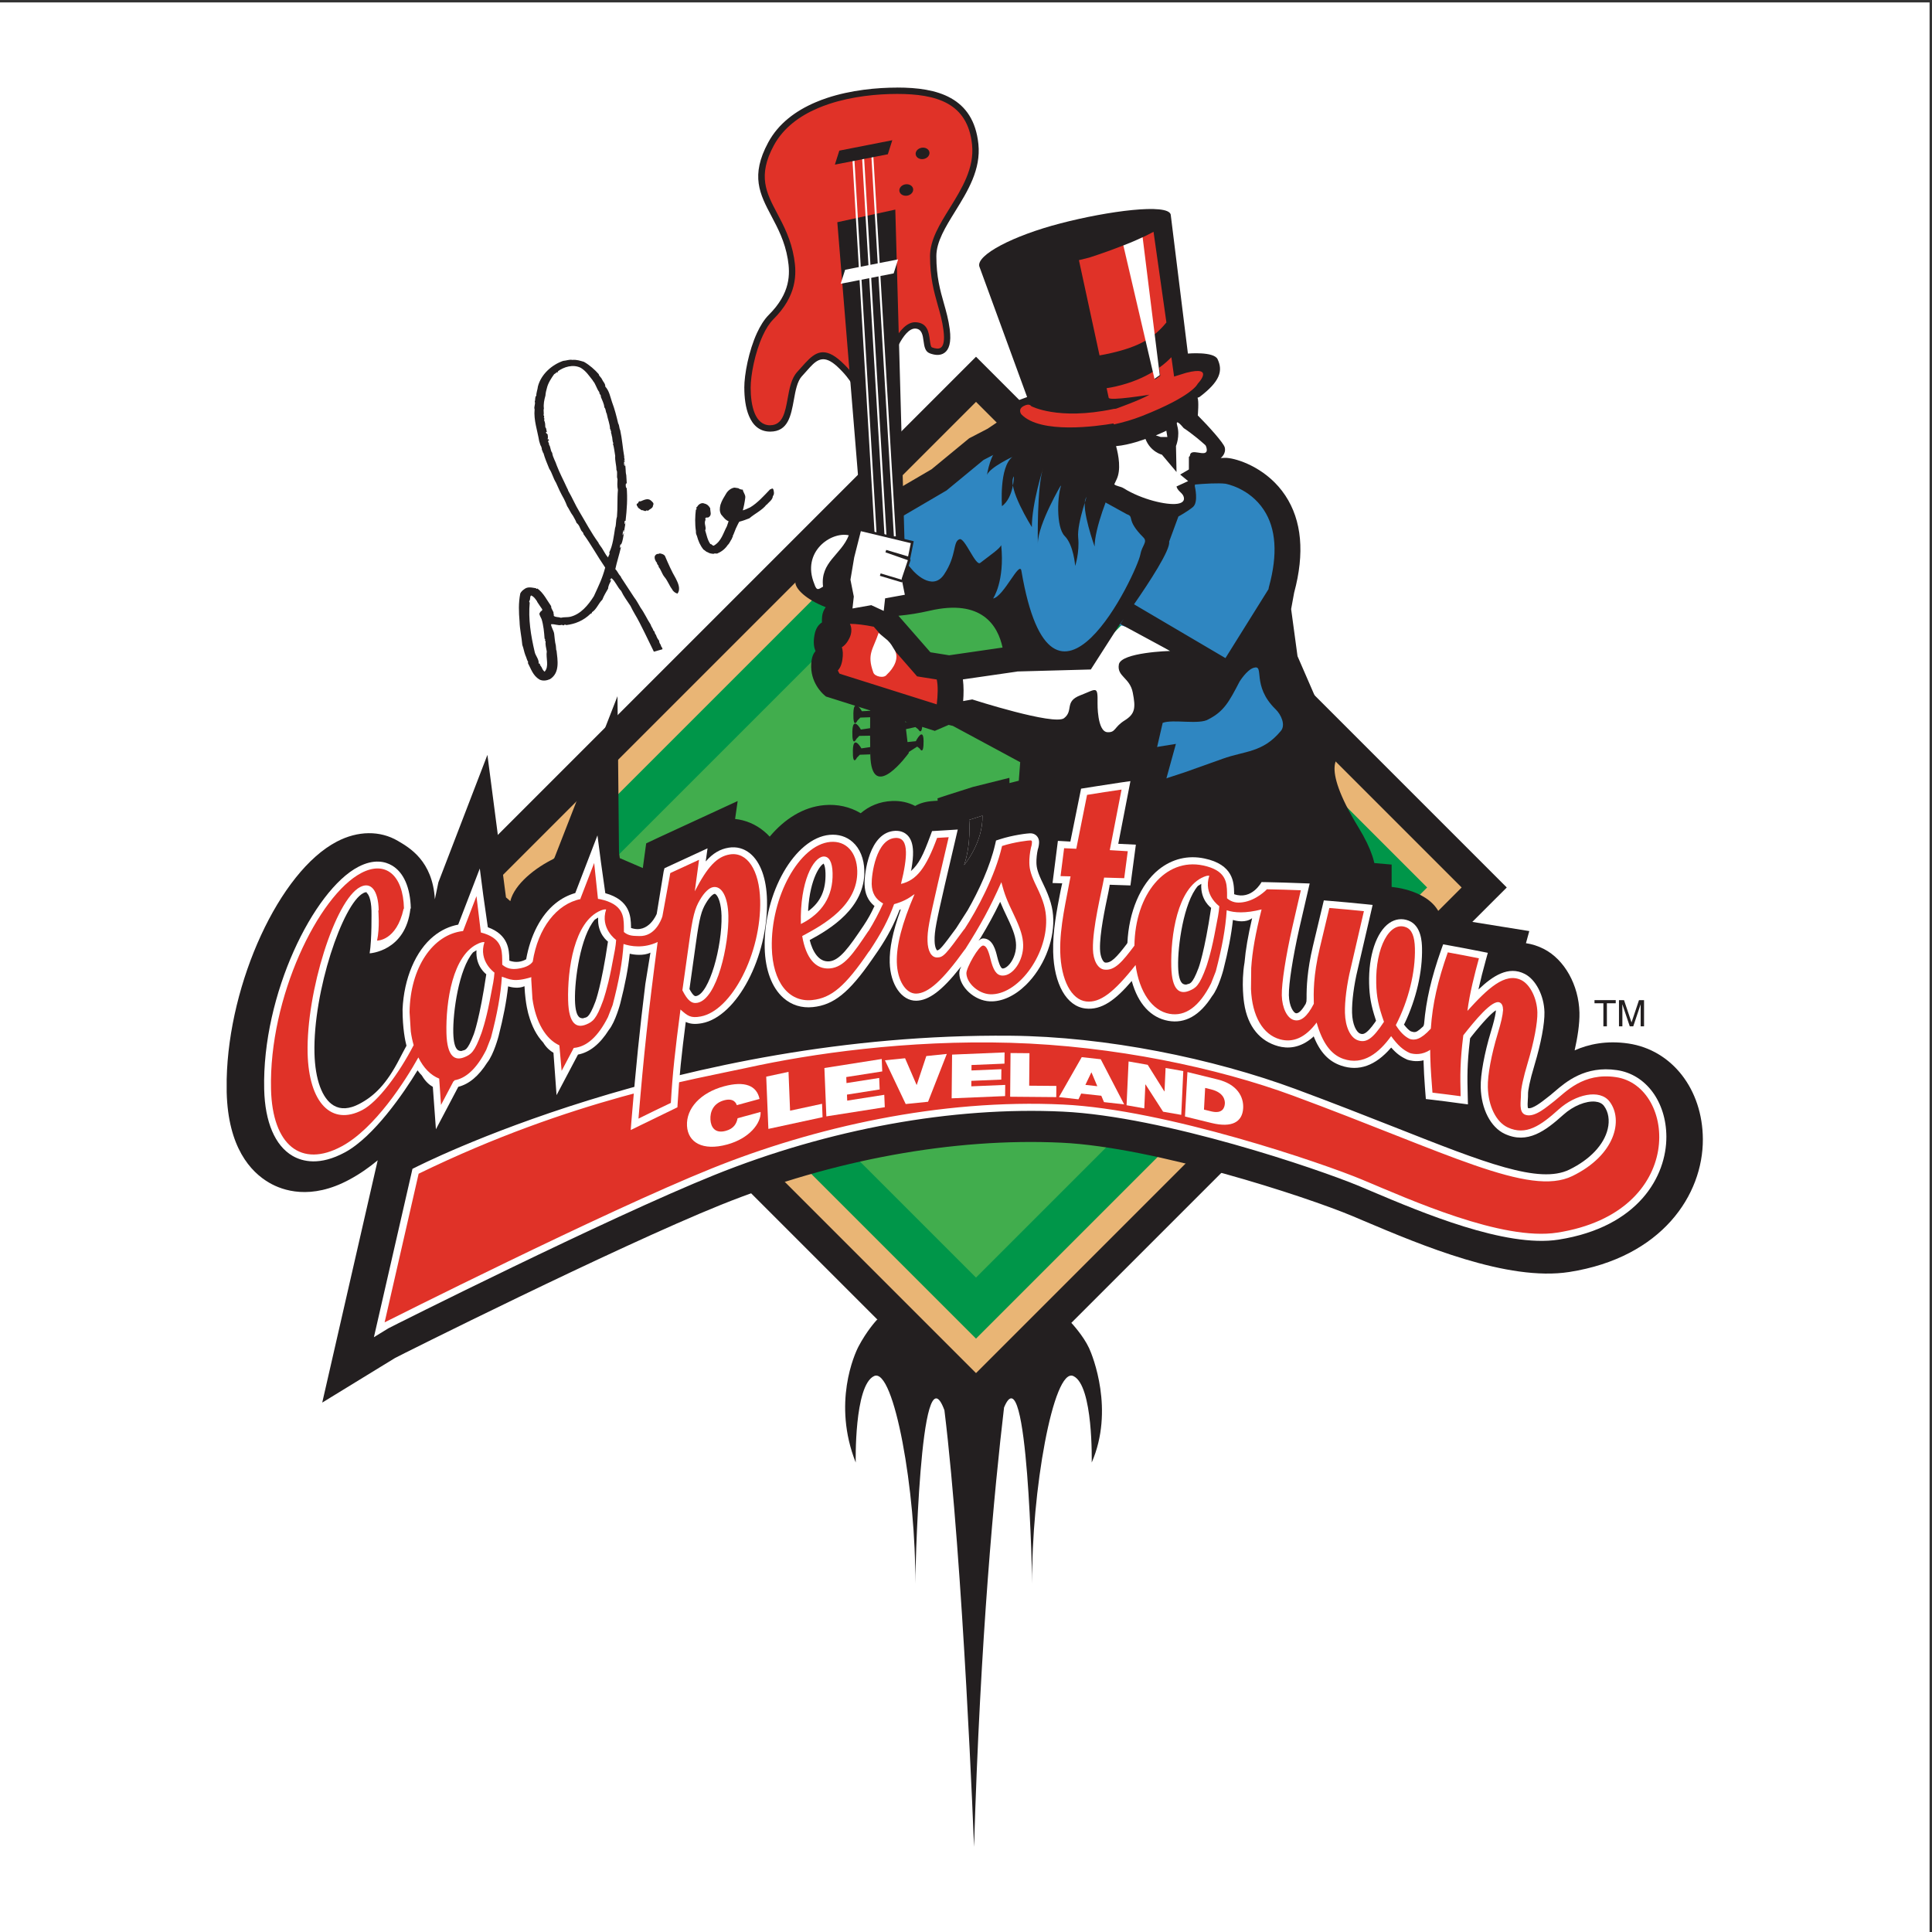
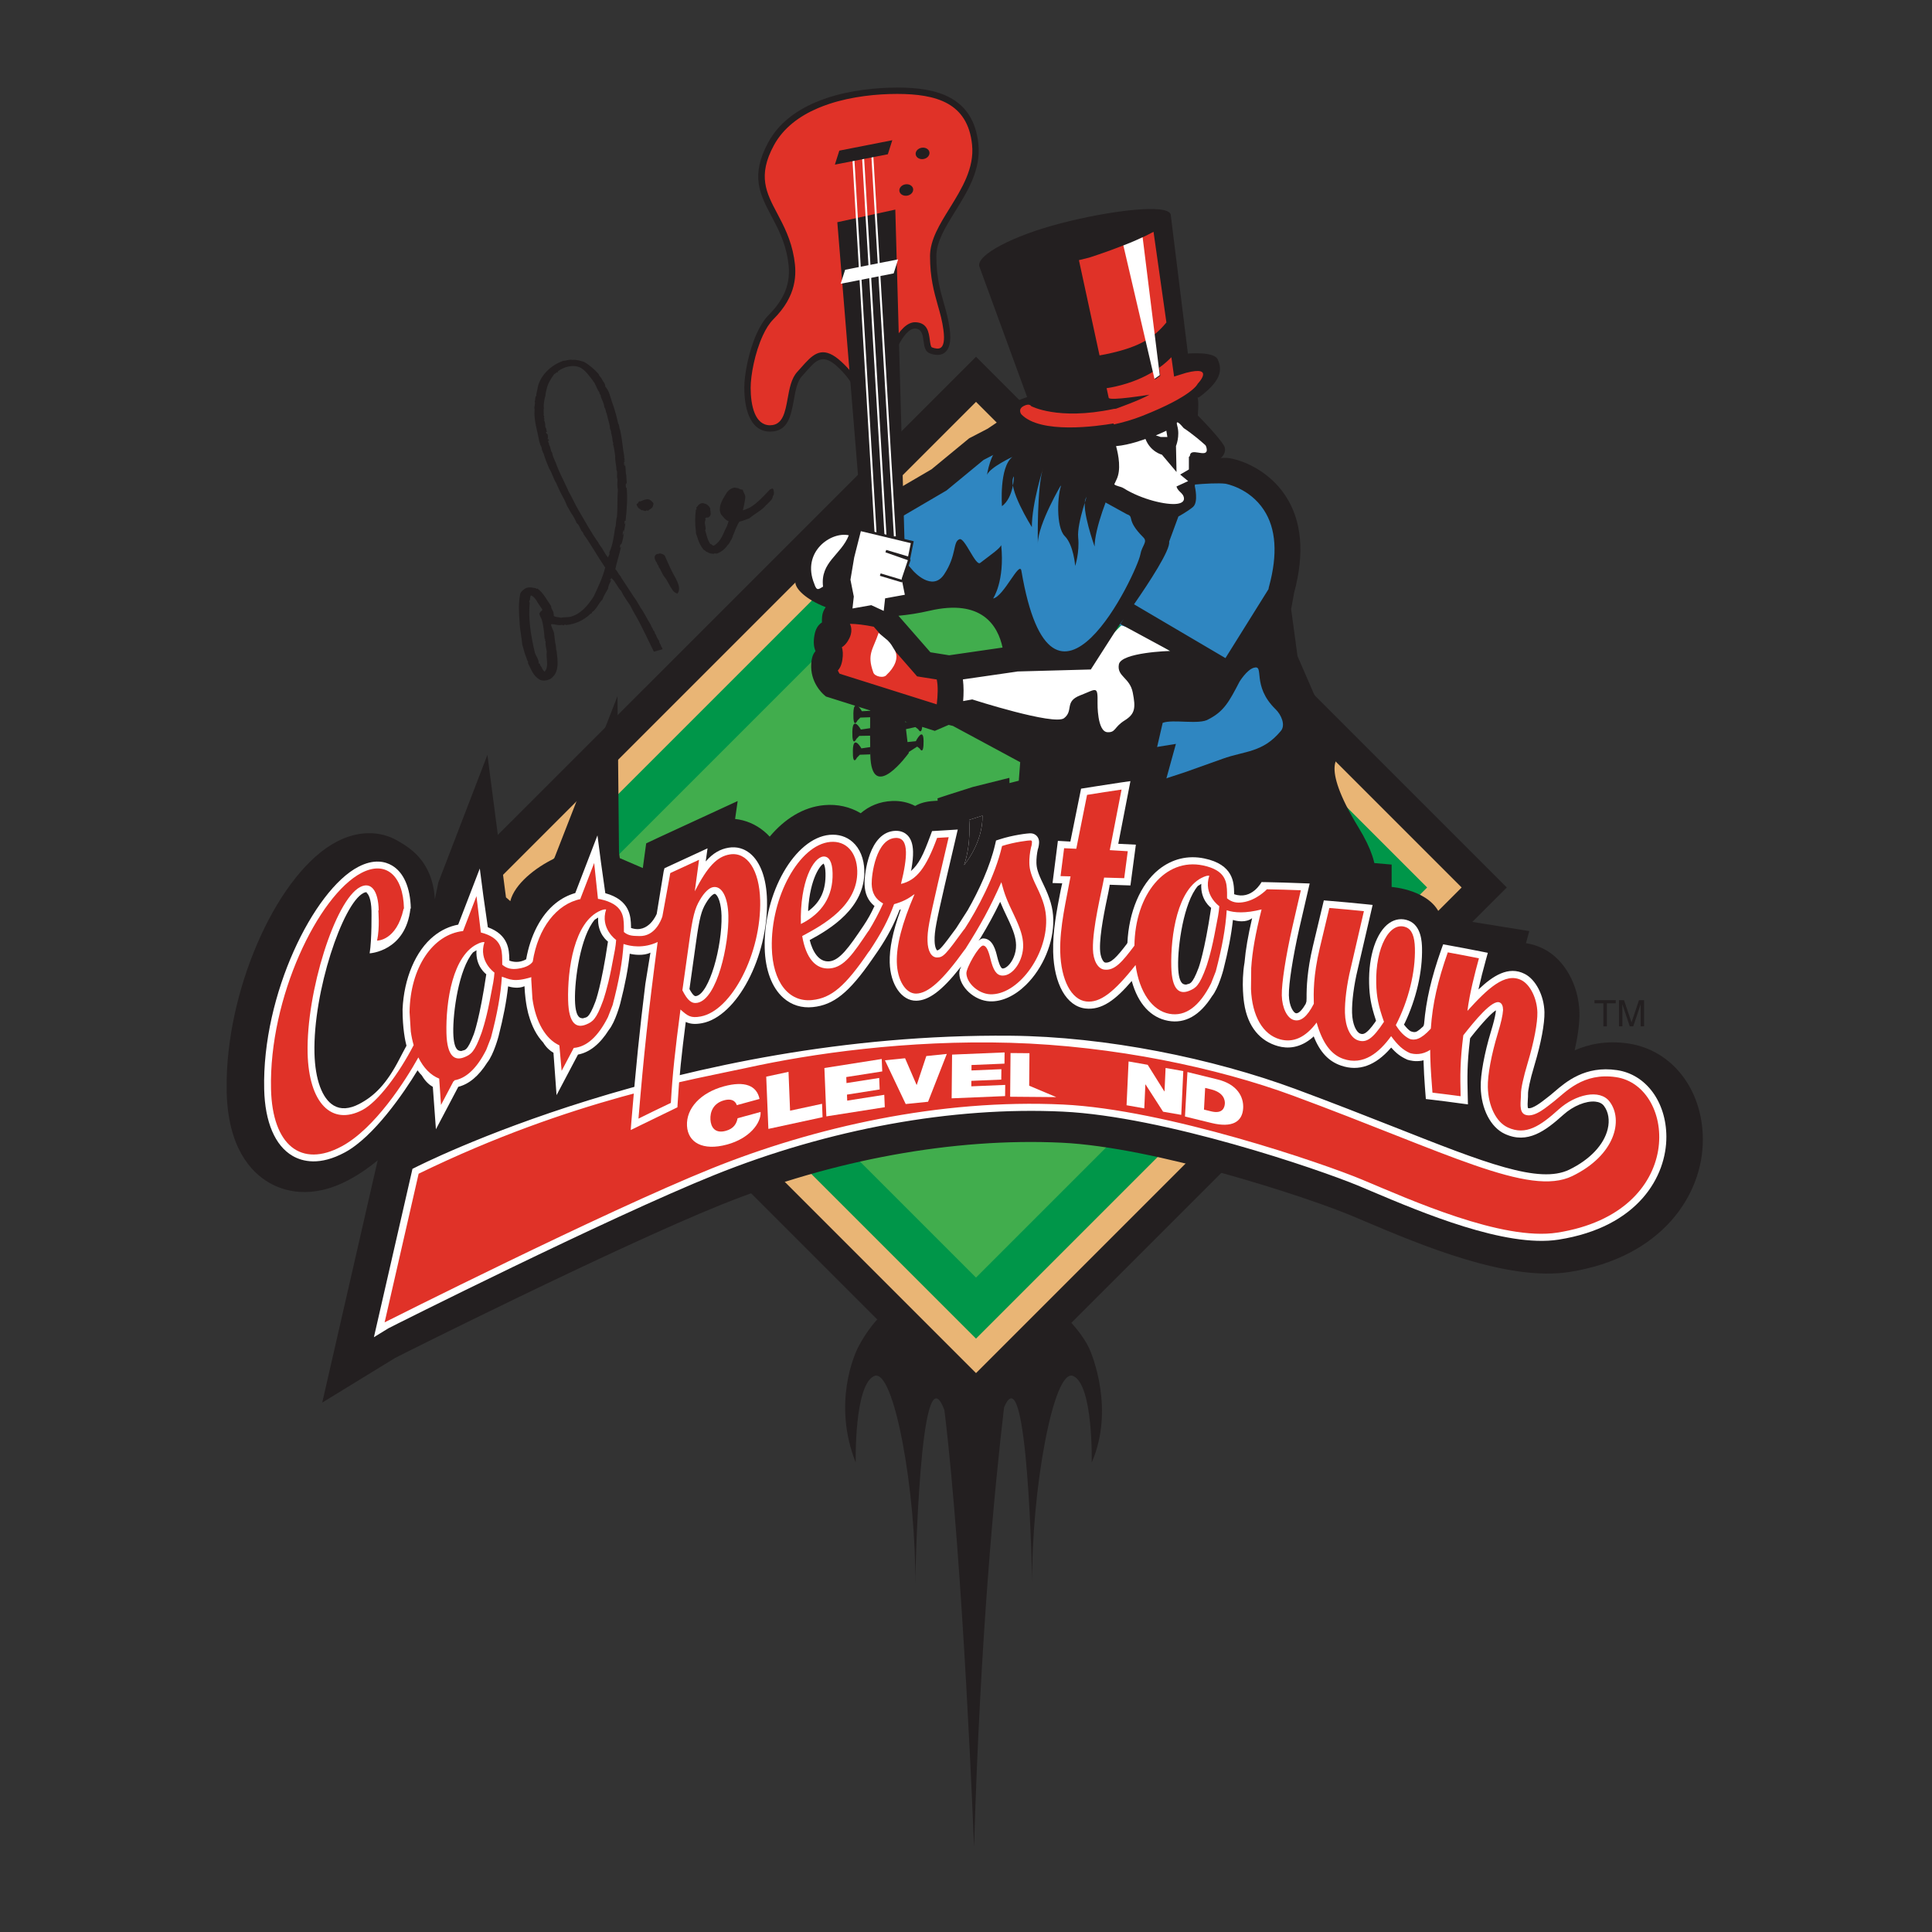
<svg xmlns="http://www.w3.org/2000/svg" width="193pt" height="193pt" viewBox="0 0 193 193" version="1.1">
  <rect x="0" y="0" width="193" height="193" fill="#333333" stroke="none" />
  <g id="surface1">
-     <path style=" stroke:none;fill-rule:evenodd;fill:rgb(100%,100%,100%);fill-opacity:1;" d="M 0 0.242 L 192.758 0.242 L 192.758 193 L 0 193 L 0 0.242 " />
    <path style=" stroke:none;fill-rule:evenodd;fill:rgb(13.699%,12.199%,12.5%);fill-opacity:1;" d="M 107.023 132.148 L 150.52 88.656 L 97.5 35.637 L 44.48 88.656 L 87.664 131.836 L 87.609 131.836 C 87.449 132.008 86.559 133 85.766 134.504 C 85.367 135.258 83.141 140.184 85.484 146.102 C 85.484 146.102 85.316 138.395 87.316 137.465 C 89.316 136.535 91.535 149.156 91.426 158.191 C 91.426 158.191 91.867 134.172 94.344 140.875 C 96.219 156.164 97.305 184.496 97.305 184.496 C 97.93 163.566 99.336 148.762 100.301 140.605 C 102.688 134.84 103.117 158.191 103.117 158.191 C 103.008 149.156 105.227 136.535 107.227 137.465 C 109.227 138.395 109.059 146.102 109.059 146.102 C 111.336 140.859 109.156 135.449 108.797 134.676 C 108.207 133.41 107.043 132.172 107.023 132.148 " />
    <path style=" stroke:none;fill-rule:evenodd;fill:rgb(91.399%,70.999%,45.9%);fill-opacity:1;" d="M 97.5 40.145 L 48.988 88.656 L 97.5 137.168 L 146.012 88.656 L 97.5 40.145 " />
    <path style=" stroke:none;fill-rule:evenodd;fill:rgb(0%,58.8%,28.6%);fill-opacity:1;" d="M 97.5 43.59 L 52.434 88.656 L 97.5 133.723 L 142.566 88.656 L 97.5 43.59 " />
    <path style=" stroke:none;fill-rule:evenodd;fill:rgb(25.499%,67.799%,30.199%);fill-opacity:1;" d="M 97.5 49.688 L 58.531 88.656 L 97.5 127.625 L 136.469 88.656 L 97.5 49.688 " />
    <path style=" stroke:none;fill-rule:evenodd;fill:rgb(13.699%,12.199%,12.5%);fill-opacity:1;" d="M 67.145 58.875 C 66.82 58.434 66.703 58.008 66.348 57.598 C 66.117 57.297 66.039 56.922 65.793 56.633 C 65.836 56.461 65.602 56.41 65.633 56.223 C 65.449 56.047 65.355 55.742 65.414 55.551 C 65.547 55.324 65.668 55.332 65.875 55.316 L 65.863 55.273 C 66.098 55.32 66.289 55.348 66.426 55.535 C 66.754 56.305 67.098 57.086 67.508 57.785 C 67.738 58.246 68.023 58.836 67.676 59.301 C 67.461 59.238 67.246 59.09 67.145 58.875 " />
    <path style=" stroke:none;fill-rule:evenodd;fill:rgb(13.699%,12.199%,12.5%);fill-opacity:1;" d="M 71.719 55.258 C 71.594 55.367 71.441 55.223 71.285 55.328 C 71.078 55.312 70.855 55.285 70.703 55.168 C 70.539 55.141 70.418 54.969 70.273 54.898 C 69.934 54.473 69.758 54.043 69.617 53.527 C 69.539 53.375 69.508 53.238 69.52 53.062 C 69.41 52.324 69.434 51.582 69.516 50.906 C 69.602 50.941 69.551 50.82 69.598 50.809 C 69.473 50.664 69.684 50.652 69.707 50.52 C 69.84 50.352 70.117 50.191 70.348 50.297 C 70.609 50.348 70.793 50.496 70.949 50.773 C 70.926 51.102 71.168 51.473 70.75 51.695 C 70.629 51.715 70.543 51.648 70.445 51.789 C 70.539 51.934 70.414 52.012 70.418 52.148 C 70.383 52.426 70.57 52.738 70.445 52.98 C 70.59 53.438 70.672 53.949 70.969 54.355 C 71.105 54.32 71.164 54.551 71.316 54.504 C 72.074 54.066 72.258 53.219 72.613 52.574 L 72.785 52.07 C 72.453 51.941 72.27 51.66 72.035 51.391 C 71.863 51.066 71.887 50.77 71.973 50.418 C 72.109 49.996 72.309 49.688 72.527 49.328 C 72.699 49.016 73.047 48.746 73.375 48.711 L 73.758 48.77 C 73.855 48.852 74.016 48.902 74.164 48.918 L 74.195 48.891 C 74.23 49.188 74.512 49.445 74.445 49.754 C 74.402 50.121 74.305 50.621 74.203 50.984 C 74.43 50.926 74.664 50.812 74.941 50.684 C 75.656 50.262 76.336 49.508 76.93 48.883 C 77.094 48.879 77.09 48.719 77.242 48.859 C 77.305 49.027 77.383 49.379 77.207 49.559 C 77.18 49.941 76.824 50.137 76.578 50.43 L 76.566 50.414 C 76.152 50.965 75.398 51.309 74.859 51.777 C 74.508 51.914 74.219 52.023 73.852 52.117 C 73.703 52.359 73.629 52.562 73.504 52.805 C 73.383 53.078 73.336 53.281 73.18 53.586 L 73.223 53.633 C 73.145 53.672 73.109 53.758 73.121 53.801 C 72.969 54.016 72.875 54.289 72.699 54.441 C 72.449 54.82 72.09 55.105 71.719 55.258 " />
    <path style=" stroke:none;fill-rule:evenodd;fill:rgb(13.699%,12.199%,12.5%);fill-opacity:1;" d="M 72.934 51.086 C 72.797 50.539 73.184 50.121 73.422 49.695 C 73.402 50.184 73.277 50.68 73.078 51.156 L 72.934 51.086 " />
    <path style=" stroke:none;fill-rule:evenodd;fill:rgb(13.699%,12.199%,12.5%);fill-opacity:1;" d="M 64.707 51.043 C 64.695 50.969 64.617 51.008 64.574 50.988 C 64.473 51.16 64.238 50.918 64.086 50.969 C 63.949 50.836 63.688 50.758 63.688 50.566 L 63.656 50.594 C 63.617 50.516 63.594 50.395 63.598 50.336 C 63.855 50.281 63.711 50.016 63.988 50.082 C 64.281 49.973 64.699 49.719 65.02 49.996 C 65.203 50.172 65.359 50.258 65.234 50.5 C 65.23 50.781 64.883 50.859 64.707 51.043 " />
    <path style=" stroke:none;fill-rule:evenodd;fill:rgb(13.699%,12.199%,12.5%);fill-opacity:1;" d="M 66.168 64.863 C 66.223 64.703 65.992 64.598 66.02 64.438 C 65.91 64.309 65.836 64.129 65.844 64.008 C 65.695 63.832 65.578 63.602 65.531 63.418 C 65.363 63.289 65.465 63.117 65.281 63 C 65.223 62.773 65.043 62.598 64.996 62.387 C 64.625 61.824 64.398 61.27 63.992 60.707 C 63.781 60.363 63.613 60.008 63.34 59.66 C 62.887 58.977 62.488 58.352 62.031 57.664 L 62.051 57.652 L 61.832 57.367 C 61.711 57.195 61.648 57.027 61.469 56.852 C 61.605 56.195 61.875 55.371 62.035 54.641 C 61.984 54.668 61.949 54.719 61.895 54.711 C 61.992 54.602 61.891 54.355 62.051 54.383 C 62.227 54.039 62.258 53.594 62.332 53.23 C 62.25 53.297 62.285 53.434 62.195 53.457 C 62.195 53.266 62.234 53.117 62.293 52.957 C 62.395 52.98 62.281 53.078 62.352 53.156 C 62.359 52.844 62.457 52.539 62.48 52.188 C 62.434 52.227 62.414 52.301 62.422 52.375 C 62.309 52.309 62.426 52.152 62.406 52.031 L 62.492 52.035 C 62.621 50.914 62.703 49.777 62.598 48.664 C 62.598 48.703 62.586 48.738 62.539 48.758 C 62.523 48.605 62.465 48.379 62.562 48.27 C 62.605 48.285 62.613 48.391 62.617 48.363 C 62.594 48.047 62.586 47.75 62.562 47.465 C 62.457 47.086 62.547 46.648 62.398 46.25 L 62.449 46.566 C 62.293 46.48 62.34 46.246 62.352 46.098 C 62.367 46.086 62.395 46.109 62.41 46.125 C 62.488 46.02 62.199 45.98 62.406 45.938 L 62.34 45.664 L 62.367 45.668 C 62.199 44.734 62.156 43.887 61.957 42.98 C 61.84 42.746 61.887 42.512 61.754 42.297 C 61.586 41.586 61.402 40.855 61.141 40.172 C 60.957 39.637 60.867 39.051 60.465 38.617 C 60.488 38.324 60.223 38.109 60.133 37.883 C 60.059 37.699 59.816 37.547 59.816 37.383 C 59.434 36.938 58.871 36.449 58.332 36.145 C 57.969 36.043 57.637 35.914 57.172 35.953 C 56.895 35.891 56.57 36.027 56.258 36.051 C 55.145 36.43 54.051 37.375 53.734 38.613 C 53.715 38.879 53.555 39.27 53.578 39.523 C 53.406 39.676 53.508 39.918 53.418 40.105 C 53.516 40.379 53.305 40.645 53.406 40.891 C 53.297 41.953 53.691 43.023 53.867 44.09 C 53.941 44.273 53.945 44.438 54.066 44.609 C 54.102 44.719 54.152 44.871 54.129 44.973 L 54.172 44.988 C 54.168 45.051 54.254 45.086 54.203 45.156 L 54.285 45.25 C 54.426 45.766 54.668 46.336 54.867 46.824 C 55.164 47.262 55.246 47.742 55.539 48.211 C 55.793 48.797 56.012 49.27 56.34 49.844 C 56.457 50.078 56.57 50.336 56.656 50.566 C 56.871 50.879 56.996 51.215 57.242 51.531 C 57.344 51.746 57.52 51.984 57.59 52.227 C 57.898 52.484 57.91 52.727 58.082 53.02 C 58.148 53.098 58.305 53.242 58.281 53.348 C 59.051 54.398 59.691 55.59 60.457 56.699 C 60.164 57.809 59.801 58.512 59.324 59.559 C 58.75 60.469 58 61.363 56.973 61.613 C 56.672 61.684 56.348 61.629 56.031 61.711 C 55.754 61.613 55.539 61.688 55.316 61.523 C 55.332 61.48 55.305 61.449 55.352 61.438 L 55.297 61.371 C 55.363 61.066 55.035 60.879 55.059 60.555 C 54.668 60.004 54.281 59.203 53.676 58.785 L 53.625 58.828 C 53.582 58.84 53.57 58.793 53.543 58.762 C 53.203 58.723 52.727 58.551 52.359 58.867 C 52.219 58.961 52.062 59.098 51.973 59.285 C 51.785 60.254 51.824 61.129 51.902 62.086 C 51.918 62.848 52.113 63.648 52.176 64.426 C 52.324 64.824 52.336 65.062 52.484 65.461 C 52.602 65.691 52.613 65.898 52.762 66.133 C 52.746 66.145 52.77 66.207 52.727 66.219 C 53.051 66.824 53.227 67.477 53.883 67.879 C 54.223 68.055 54.613 67.992 54.953 67.84 C 55.949 67.199 55.703 65.949 55.594 64.961 L 55.566 64.961 L 55.527 64.492 C 55.422 64.086 55.41 63.684 55.359 63.309 C 55.312 62.992 55.082 62.695 55.043 62.363 C 55.418 62.316 55.73 62.52 56.098 62.426 C 56.172 62.387 56.293 62.562 56.363 62.414 C 56.41 62.406 56.531 62.383 56.555 62.445 C 57.453 62.336 58.281 62.008 59 61.305 C 59.09 61.281 59.152 61.254 59.129 61.164 C 59.598 60.871 59.789 60.262 60.172 59.906 C 60.324 59.5 60.559 59.129 60.746 58.801 C 60.77 58.477 60.922 58.238 61.043 57.992 C 61.016 57.961 61 57.945 61.004 57.914 C 60.988 57.93 60.973 57.973 60.926 57.953 C 60.918 57.852 61.066 57.891 61.027 57.781 C 61.043 57.77 61.074 57.77 61.105 57.773 C 61.496 58.102 61.676 58.664 62.051 59.031 C 62.309 59.586 62.648 60.012 62.98 60.527 C 63.109 60.805 63.266 61.082 63.426 61.363 C 63.969 62.25 64.855 64.172 65.32 65.102 Z M 53.668 60.094 L 53.652 60.105 C 53.812 60.328 53.973 60.605 54.16 60.855 C 54.207 61.008 54.074 61.016 54.008 61.098 C 53.949 61.125 53.938 61.242 53.875 61.297 C 53.906 61.492 54.027 61.664 54.102 61.848 C 54.293 62.457 54.359 63.176 54.402 63.805 C 54.547 63.871 54.379 63.965 54.477 64.047 L 54.504 64.047 C 54.461 64.414 54.559 64.691 54.621 65.082 C 54.516 65.727 54.883 66.602 54.398 67.102 C 54.246 66.953 54.191 66.863 54.117 66.68 L 53.93 66.398 C 53.977 66.387 53.949 66.355 53.922 66.324 L 53.867 66.258 L 53.801 66.312 C 53.891 65.902 53.477 65.488 53.414 65.125 C 53.02 63.449 52.766 61.84 52.918 60.188 C 52.816 60.137 52.887 60.02 52.918 59.965 C 52.988 59.82 52.914 59.605 53.059 59.484 C 53.375 59.625 53.465 59.824 53.668 60.094 Z M 59.23 38.023 L 59.219 38.035 C 59.52 38.355 59.578 38.805 59.875 39.184 C 59.832 39.359 60.078 39.453 60.02 39.641 C 60.145 39.977 60.344 40.305 60.371 40.691 C 60.551 40.898 60.477 41.102 60.609 41.32 C 60.703 41.848 60.934 42.367 60.941 42.859 L 61.023 42.953 C 60.992 42.98 60.961 43.008 61.004 43.027 L 61.059 43.09 C 60.988 43.234 61.125 43.395 61.113 43.539 C 61.203 43.742 61.148 44.094 61.281 44.281 C 61.281 44.312 61.25 44.309 61.223 44.305 C 61.355 44.719 61.383 45.137 61.457 45.543 C 61.418 46.043 61.582 46.457 61.578 46.934 C 61.734 47.211 61.559 47.555 61.688 47.863 C 61.676 48.203 61.637 48.543 61.727 48.938 C 61.648 49.805 61.711 50.777 61.633 51.617 C 61.496 52.039 61.574 52.414 61.445 52.746 C 61.309 53.586 61.23 54.426 60.863 55.188 C 60.969 55.371 60.746 55.535 60.754 55.695 C 60.422 55.348 60.301 54.949 59.977 54.539 L 59.789 54.258 L 59.805 54.246 C 59.047 53.211 58.516 52.176 57.879 51.117 C 57.469 50.449 57.168 49.711 56.758 49.016 C 56.75 48.91 56.656 48.797 56.617 48.691 C 56.285 47.953 55.906 47.258 55.621 46.508 C 55.488 46.066 55.219 45.691 55.164 45.242 C 54.961 44.973 55.027 44.668 54.84 44.414 C 54.879 44.27 54.738 44.172 54.746 44.051 C 54.762 44.039 54.75 44.023 54.766 44.008 C 54.777 44.023 54.805 44.055 54.82 44.043 C 54.809 43.996 54.887 43.957 54.789 43.879 C 54.773 43.891 54.762 43.875 54.727 43.902 L 54.727 43.93 C 54.676 43.809 54.789 43.684 54.711 43.527 C 54.816 43.328 54.332 43.246 54.637 43.121 C 54.555 42.996 54.613 42.809 54.477 42.68 C 54.461 42.469 54.484 42.176 54.336 41.973 L 54.379 41.988 C 54.34 41.91 54.441 41.742 54.281 41.684 L 54.371 41.691 C 54.316 41.629 54.414 41.488 54.281 41.492 C 54.383 41.32 54.254 41.043 54.332 40.812 C 54.277 40.359 54.367 39.953 54.488 39.516 C 54.504 39.277 54.555 39.016 54.629 38.785 C 54.742 38.27 55.094 37.746 55.359 37.379 C 55.527 37.316 55.566 37.145 55.742 37.188 C 55.762 37.145 55.734 37.109 55.719 37.098 C 56.332 36.648 57.246 36.359 58.02 36.746 C 58.547 37.066 58.84 37.535 59.23 38.023 " />
    <path style=" stroke:none;fill-rule:evenodd;fill:rgb(13.699%,12.199%,12.5%);fill-opacity:1;" d="M 87.082 70.996 L 86.102 71.051 C 86.102 71.051 85.285 69.594 85.25 71.25 C 85.215 72.906 85.656 71.98 85.656 71.98 L 85.945 71.684 L 86.988 71.648 L 87.082 70.996 " />
    <path style=" stroke:none;fill-rule:evenodd;fill:rgb(13.699%,12.199%,12.5%);fill-opacity:1;" d="M 87.004 72.73 L 86 72.879 C 86 72.879 85.184 71.426 85.148 73.078 C 85.113 74.734 85.555 73.809 85.555 73.809 L 85.84 73.512 L 87.016 73.492 L 87.004 72.73 " />
    <path style=" stroke:none;fill-rule:evenodd;fill:rgb(13.699%,12.199%,12.5%);fill-opacity:1;" d="M 87.051 74.613 L 86.051 74.762 C 86.051 74.762 85.23 73.305 85.199 74.961 C 85.164 76.617 85.605 75.688 85.605 75.688 L 85.891 75.395 L 86.938 75.359 L 87.051 74.613 " />
    <path style=" stroke:none;fill-rule:evenodd;fill:rgb(13.699%,12.199%,12.5%);fill-opacity:1;" d="M 90.289 72.145 L 91.297 72.039 C 91.297 72.039 92.129 70.375 92.145 72.023 C 92.16 73.672 91.727 72.855 91.727 72.855 L 91.445 72.633 L 90.398 72.863 L 90.289 72.145 " />
    <path style=" stroke:none;fill-rule:evenodd;fill:rgb(13.699%,12.199%,12.5%);fill-opacity:1;" d="M 90.578 74.137 L 91.488 74.043 C 91.488 74.043 92.246 72.527 92.262 74.027 C 92.277 75.527 91.883 74.785 91.883 74.785 L 91.625 74.582 L 90.637 75.219 L 90.578 74.137 " />
    <path style=" stroke:none;fill-rule:evenodd;fill:rgb(13.699%,12.199%,12.5%);fill-opacity:1;" d="M 89.504 67.887 L 90.094 69.34 L 90.785 75.219 C 90.785 75.219 87.043 80.43 86.938 75.359 C 86.887 72.867 86.953 69.93 86.953 69.93 L 87.289 68.57 L 87.551 67.98 L 89.504 67.887 " />
    <path style=" stroke:none;fill-rule:evenodd;fill:rgb(100%,100%,100%);fill-opacity:1;" d="M 112.285 62.191 L 116.895 65.027 L 114.469 71.582 L 110.336 75.82 L 92.719 70.656 L 94.469 67.184 L 108.309 66.25 L 112.285 62.191 " />
    <path style=" stroke:none;fill-rule:evenodd;fill:rgb(18.399%,52.499%,75.699%);fill-opacity:1;" d="M 125.973 48.336 C 124.172 47.547 121.41 47.113 119.535 47.184 C 115.086 47.348 117.477 47.938 116.191 48.336 L 115.609 48.633 L 105.312 48.52 L 102.805 45.793 L 100.969 43.375 L 89.07 50.547 L 87.148 55.43 L 102.551 63.348 C 102.551 63.348 106.996 70.352 111.473 61.695 C 111.574 61.5 111.688 61.332 111.816 61.18 C 111.816 61.668 111.816 62.254 111.816 62.434 C 113.875 62.953 115.934 63.742 117.992 64.926 C 119.281 65.32 120.566 68.48 121.973 67.617 C 123.914 64.926 127.453 62.16 128.738 58.605 C 130.027 55.051 128.805 49.914 125.973 48.336 " />
    <path style=" stroke:none;fill-rule:evenodd;fill:rgb(87.799%,19.6%,15.7%);fill-opacity:1;" d="M 94.582 72.09 L 83.152 68.43 L 82.332 66.391 L 84.043 61.148 L 87.98 61.445 L 92.281 66.363 L 94.809 67.387 L 94.582 72.09 " />
    <path style=" stroke:none;fill-rule:evenodd;fill:rgb(13.699%,12.199%,12.5%);fill-opacity:1;" d="M 112.57 51.371 C 113.359 51.633 112.43 51.902 114.223 53.691 C 114.672 54.145 114.078 54.477 113.914 55.402 C 113.594 57.148 105.125 75.199 102.035 57.027 C 101.852 55.945 100.285 59.586 99.207 59.789 C 99.207 59.789 100.387 58.074 100.016 54.457 C 99.867 54.805 99.156 55.285 97.918 56.234 C 97.461 56.59 96.383 53.688 95.859 53.863 C 95.16 54.102 95.602 55.445 94.32 57.371 C 93.117 59.184 91.227 57.027 91.227 57.027 L 85.879 50.887 C 85.879 50.887 81.887 52.336 80.777 53.758 C 79.668 55.18 79.445 56.688 79.449 58.156 C 79.449 58.832 80.527 59.891 82.488 60.656 C 82.289 60.918 82.168 61.227 82.129 61.559 C 82.105 61.789 82.102 61.996 82.109 62.184 C 81.523 62.535 81.402 63.234 81.355 63.488 C 81.227 64.219 81.32 64.688 81.465 65.047 C 81.105 65.445 81.066 66.012 81.043 66.297 C 80.91 68.148 82.168 69.285 82.312 69.41 L 82.512 69.582 L 82.766 69.66 L 93.383 73.012 L 94.77 72.414 L 95.191 72.516 L 101.914 76.141 L 101.773 77.992 L 98.723 78.754 L 97.414 79.172 C 97.414 79.172 95.25 79.859 95.242 79.875 L 95.262 80.109 C 95.039 80.121 95.766 82.133 95.766 82.133 L 137.398 87.453 C 137.473 86.383 137.047 84.852 135.711 82.664 C 131.664 76.035 133.969 75.484 133.969 75.484 L 132.32 71.766 L 129.617 65.547 L 128.98 60.844 L 129.281 59.203 C 130.344 55.262 130.051 51.996 128.402 49.504 C 126.695 46.922 123.973 45.93 122.773 45.766 C 122.371 45.711 122.461 45.746 121.945 45.754 C 121.945 45.754 122.508 45.348 122.348 44.695 C 122.23 44.238 120.699 42.547 119.656 41.5 C 119.656 41.5 119.785 40.012 119.625 39.738 L 119.824 39.66 C 121.902 38.09 122.176 37.035 121.633 35.883 C 121.262 35.09 118.668 35.32 118.668 35.32 L 116.949 21.43 C 116.66 20.297 110.719 21.07 105.945 22.312 C 101.172 23.551 97.539 25.473 97.828 26.605 L 102.605 39.664 C 101.43 40.086 101.246 40.191 100.871 40.504 C 99.898 41.332 99.84 42.031 99.84 42.031 L 98.664 42.824 L 96.941 43.719 L 96.82 43.781 L 96.715 43.867 L 93.059 46.879 L 89.766 48.805 L 89.953 51.691 L 94.453 49.055 L 94.543 49.004 L 94.625 48.938 L 98.25 45.949 L 99.484 45.312 C 99.707 45.797 102.086 45.445 102.184 45.641 Z M 116.793 54.109 L 117.719 51.594 C 117.719 51.594 118.602 51.125 119.176 50.641 C 119.746 50.156 119.355 48.566 119.355 48.566 L 119.375 48.402 C 120.246 48.32 121.754 48.234 122.422 48.324 C 122.445 48.328 124.801 48.738 126.246 50.93 C 127.477 52.789 127.652 55.367 126.773 58.59 L 126.758 58.641 L 126.746 58.695 L 126.719 58.855 L 122.418 65.742 L 113.285 60.367 C 114.805 58.176 116.941 54.91 116.793 54.109 Z M 93.578 70.363 L 83.875 67.301 C 83.816 67.219 83.75 67.109 83.699 66.977 C 84.035 66.609 84.117 66.121 84.148 65.918 C 84.238 65.367 84.195 64.973 84.102 64.656 C 84.309 64.527 84.516 64.332 84.699 64.031 C 84.852 63.777 85.266 63.094 84.906 62.32 C 85.496 62.316 86.41 62.426 87.285 62.609 L 91.305 67.211 L 91.613 67.566 L 92.074 67.641 L 93.578 67.879 C 93.719 68.523 93.688 69.473 93.578 70.363 Z M 94.816 65.461 L 92.945 65.16 L 89.754 61.512 C 90.738 61.422 91.773 61.262 92.871 61.008 C 98.086 59.801 99.684 62.5 100.152 64.688 Z M 97.125 69.871 L 96.215 70.035 C 96.27 69.344 96.281 68.59 96.191 67.871 L 101.621 67.086 L 101.621 67.078 L 108.969 66.879 L 111.816 62.434 C 111.816 62.434 111.984 62.203 112.258 61.824 L 111.926 62.34 L 116.895 65.027 C 116.895 65.027 111.98 65.16 111.77 66.379 C 111.562 67.594 112.871 67.676 113.16 69.191 C 113.457 70.707 113.406 71.309 112.348 71.969 C 111.281 72.629 111.469 73.188 110.633 73.145 C 109.59 73.086 109.641 70.258 109.641 70.258 C 109.672 68.426 109.535 68.84 107.914 69.461 C 106.297 70.086 107.277 70.98 106.297 71.742 C 105.309 72.504 97.125 69.871 97.125 69.871 " />
    <path style=" stroke:none;fill-rule:evenodd;fill:rgb(87.799%,19.6%,15.7%);fill-opacity:1;" d="M 88.754 36.031 C 88.754 36.031 89.945 32.418 91.469 32.508 C 92.992 32.602 92.254 34.727 92.992 35 C 93.73 35.277 94.883 35.371 94.562 32.926 C 94.238 30.48 93.223 29 93.223 25.586 C 93.223 22.172 97.883 18.848 97.422 14.418 C 96.961 9.988 93.594 9.066 89.625 9.066 C 85.656 9.066 79.383 10.016 77.027 14.371 C 74.301 19.402 78.18 20.879 79.008 25.816 C 79.273 27.375 79.297 29.406 77.027 31.68 C 75.504 33.199 74.672 36.938 74.672 38.738 C 74.672 40.492 75.086 42.801 76.934 42.801 C 79.469 42.801 78.52 38.82 79.887 37.355 C 81.133 36.016 81.918 34.586 83.855 36.387 C 85.793 38.188 85.93 39.477 86.254 40.215 L 88.754 36.031 " />
    <path style=" stroke:none;fill-rule:nonzero;fill:rgb(13.699%,12.199%,12.5%);fill-opacity:1;" d="M 88.453 35.934 C 88.457 35.922 89.723 32.086 91.488 32.191 C 92.652 32.262 92.781 33.176 92.887 33.973 C 92.938 34.332 92.98 34.66 93.102 34.703 C 93.395 34.812 93.762 34.895 93.988 34.727 C 94.242 34.543 94.391 34.047 94.246 32.965 C 94.129 32.059 93.906 31.273 93.676 30.469 C 93.301 29.133 92.906 27.738 92.906 25.586 C 92.906 23.969 93.863 22.418 94.883 20.777 C 96.074 18.848 97.352 16.789 97.105 14.449 C 96.891 12.355 95.988 11.094 94.684 10.359 C 93.344 9.605 91.559 9.383 89.625 9.383 L 89.617 9.383 C 87.66 9.383 85.137 9.617 82.816 10.387 C 82.445 10.512 82.074 10.648 81.707 10.805 C 79.867 11.59 78.254 12.773 77.305 14.523 C 75.656 17.566 76.551 19.262 77.633 21.305 C 78.289 22.547 79.012 23.91 79.324 25.766 C 79.461 26.578 79.535 27.516 79.277 28.555 C 79.02 29.594 78.434 30.723 77.25 31.902 L 77.246 31.906 C 77.051 32.102 76.867 32.34 76.691 32.609 C 76.516 32.887 76.348 33.195 76.199 33.523 C 75.41 35.234 74.988 37.477 74.988 38.738 L 74.988 38.746 C 74.988 39.586 75.086 40.559 75.402 41.309 C 75.691 41.988 76.164 42.48 76.926 42.484 L 76.926 42.48 L 76.934 42.48 C 78.199 42.48 78.438 41.164 78.68 39.828 C 78.863 38.812 79.047 37.789 79.652 37.141 L 79.66 37.129 L 79.664 37.129 C 79.816 36.965 79.949 36.812 80.078 36.664 C 80.215 36.516 80.344 36.367 80.461 36.242 C 81.445 35.18 82.371 34.574 84.07 36.152 C 85.707 37.672 86.105 38.844 86.379 39.641 C 86.438 39.812 86.492 39.965 86.543 40.09 L 85.965 40.344 C 85.898 40.188 85.84 40.027 85.777 39.844 C 85.527 39.109 85.156 38.027 83.641 36.617 C 82.355 35.426 81.664 35.879 80.926 36.672 C 80.793 36.812 80.676 36.949 80.555 37.086 C 80.41 37.25 80.262 37.418 80.121 37.57 L 80.113 37.578 L 80.109 37.578 C 79.637 38.098 79.469 39.023 79.305 39.938 C 79.012 41.539 78.727 43.117 76.934 43.117 L 76.926 43.117 C 75.852 43.113 75.199 42.457 74.82 41.551 C 74.465 40.715 74.355 39.656 74.355 38.746 L 74.352 38.746 L 74.352 38.738 C 74.352 37.41 74.793 35.055 75.621 33.258 C 75.785 32.902 75.965 32.57 76.156 32.27 C 76.355 31.961 76.566 31.688 76.797 31.457 L 76.797 31.453 L 76.801 31.453 C 77.891 30.363 78.43 29.34 78.66 28.402 C 78.891 27.473 78.82 26.613 78.695 25.871 C 78.402 24.117 77.703 22.801 77.07 21.602 C 75.902 19.395 74.938 17.562 76.746 14.223 C 77.77 12.328 79.5 11.059 81.461 10.223 C 81.832 10.062 82.219 9.918 82.617 9.785 C 85.012 8.992 87.605 8.75 89.617 8.75 L 89.617 8.746 L 89.625 8.746 C 91.656 8.746 93.543 8.988 94.992 9.805 C 96.477 10.637 97.496 12.055 97.738 14.387 C 98.004 16.938 96.668 19.094 95.422 21.109 C 94.453 22.672 93.539 24.145 93.539 25.586 C 93.539 27.656 93.922 29.004 94.289 30.297 C 94.523 31.121 94.75 31.922 94.875 32.883 C 95.055 34.246 94.785 34.93 94.359 35.238 C 93.91 35.57 93.328 35.465 92.883 35.297 C 92.406 35.117 92.336 34.613 92.258 34.055 C 92.184 33.5 92.098 32.863 91.453 32.824 C 90.172 32.75 89.059 36.121 89.059 36.129 L 88.453 35.934 " />
    <path style=" stroke:none;fill-rule:evenodd;fill:rgb(100%,100%,100%);fill-opacity:1;" d="M 87.77 63.223 C 87.227 64.883 86.566 65.312 87.242 67.18 C 87.379 67.594 88.324 67.801 88.594 67.387 C 89.27 66.766 89.887 65.727 89.344 64.898 C 89.074 64.484 89.074 64.383 88.668 63.965 L 87.77 63.223 " />
    <path style=" stroke:none;fill-rule:evenodd;fill:rgb(13.699%,12.199%,12.5%);fill-opacity:1;" d="M 86.207 53.535 L 83.645 22.199 L 89.438 20.938 L 90.359 54.152 L 86.207 53.535 " />
    <path style=" stroke:none;fill-rule:nonzero;fill:rgb(100%,100%,100%);fill-opacity:1;" d="M 85.312 15.273 L 87.57 53.402 L 87.375 53.414 L 85.117 15.285 Z M 86.297 15.371 L 88.555 53.5 L 88.359 53.512 L 86.098 15.383 Z M 87.234 15.445 L 89.492 53.574 L 89.297 53.586 L 87.039 15.453 L 87.234 15.445 " />
    <path style=" stroke:none;fill-rule:evenodd;fill:rgb(100%,100%,100%);fill-opacity:1;" d="M 89.273 27.312 L 89.719 25.91 L 84.426 26.949 L 83.98 28.348 L 89.273 27.312 " />
    <path style=" stroke:none;fill-rule:evenodd;fill:rgb(100%,100%,100%);fill-opacity:1;" d="M 82.219 58.605 C 81.926 56.129 84.023 55.445 84.793 53.473 C 82.992 53.074 80.051 55.148 81.34 58.312 C 81.594 59.102 81.785 58.844 82.219 58.605 " />
    <path style=" stroke:none;fill-rule:evenodd;fill:rgb(97.299%,62.399%,43.1%);fill-opacity:1;" d="M 89.887 58.359 L 87.684 57.703 L 89.887 58.359 " />
    <path style=" stroke:none;fill-rule:evenodd;fill:rgb(100%,100%,100%);fill-opacity:1;" d="M 85.016 60.941 L 85.164 59.602 L 84.828 57.914 L 85.207 55.66 L 85.906 52.91 L 91.129 54.16 L 90.812 55.746 L 88.496 55.055 L 90.75 55.848 L 90.828 55.965 L 90.203 57.828 L 90.539 59.52 L 88.535 59.875 L 88.391 61.215 L 87.02 60.586 L 85.016 60.941 " />
    <path style=" stroke:none;fill-rule:nonzero;fill:rgb(13.699%,12.199%,12.5%);fill-opacity:1;" d="M 84.891 60.926 L 85.035 59.609 L 84.703 57.938 L 84.699 57.914 L 84.703 57.895 L 85.086 55.637 L 85.086 55.629 L 85.781 52.879 L 85.812 52.758 L 85.934 52.785 L 91.16 54.039 L 91.277 54.066 L 91.254 54.188 L 90.934 55.77 L 90.914 55.867 L 90.934 55.898 L 90.965 55.945 L 90.945 56.004 L 90.332 57.836 L 90.66 59.492 L 90.688 59.617 L 90.559 59.641 L 88.652 59.984 L 88.516 61.227 L 88.496 61.402 L 88.336 61.328 L 87.004 60.715 L 85.039 61.066 L 84.871 61.094 Z M 85.289 59.617 L 85.16 60.785 L 86.996 60.461 L 87.035 60.453 L 87.07 60.469 L 88.281 61.027 L 88.41 59.859 L 88.422 59.77 L 88.516 59.754 L 90.391 59.414 L 90.125 58.094 L 90.098 58.18 L 87.898 57.523 L 87.973 57.281 L 90.09 57.914 L 90.078 57.852 L 90.07 57.82 L 90.082 57.789 L 90.688 55.98 L 90.668 55.949 L 88.453 55.176 L 88.531 54.934 L 90.715 55.586 L 90.984 54.258 L 85.996 53.062 L 85.332 55.684 L 84.957 57.91 L 85.289 59.578 L 85.293 59.598 L 85.289 59.617 " />
    <path style=" stroke:none;fill-rule:evenodd;fill:rgb(13.699%,12.199%,12.5%);fill-opacity:1;" d="M 90.305 18.449 C 89.945 18.574 89.754 18.91 89.879 19.203 C 90.004 19.496 90.398 19.633 90.758 19.512 C 91.121 19.387 91.309 19.051 91.188 18.758 C 91.062 18.465 90.668 18.328 90.305 18.449 " />
    <path style=" stroke:none;fill-rule:evenodd;fill:rgb(13.699%,12.199%,12.5%);fill-opacity:1;" d="M 91.934 14.793 C 91.574 14.914 91.383 15.254 91.508 15.547 C 91.633 15.84 92.023 15.977 92.387 15.852 C 92.746 15.73 92.938 15.391 92.816 15.098 C 92.691 14.809 92.297 14.668 91.934 14.793 " />
    <path style=" stroke:none;fill-rule:evenodd;fill:rgb(13.699%,12.199%,12.5%);fill-opacity:1;" d="M 88.691 15.41 L 89.137 14.008 L 83.844 15.047 L 83.402 16.445 L 88.691 15.41 " />
    <path style=" stroke:none;fill-rule:evenodd;fill:rgb(100%,100%,100%);fill-opacity:1;" d="M 116.512 43.023 L 116.617 43.652 L 115.938 43.652 L 115.465 43.496 L 116.301 43.129 L 116.512 43.023 " />
    <path style=" stroke:none;fill-rule:evenodd;fill:rgb(87.799%,19.6%,15.7%);fill-opacity:1;" d="M 118.48 37.246 L 117.289 37.617 L 117.016 35.684 C 116.762 35.953 116.363 36.328 115.797 36.734 L 115.91 37.539 L 115.387 37.91 L 115.203 37.125 C 114.285 37.688 113.051 38.246 111.434 38.613 C 111.137 38.68 110.84 38.734 110.547 38.777 L 110.754 39.734 C 110.789 40.09 114.828 39.426 114.828 39.426 C 113.902 39.969 111.516 40.816 111.516 40.816 C 111.492 40.844 111.195 40.84 111.176 40.867 C 105.664 42.016 103.008 40.57 103.008 40.57 C 103.008 40.57 102.844 40.242 102.242 40.57 C 101.645 40.895 102.027 41.387 102.027 41.387 C 103.941 43.395 109.637 42.574 111.23 42.301 C 111.246 42.328 111.266 42.363 111.285 42.395 C 112.211 42.195 113.156 41.922 114.09 41.555 C 119.203 39.539 119.648 38.332 119.648 38.332 C 119.648 38.332 121.445 36.477 118.48 37.246 " />
    <path style=" stroke:none;fill-rule:evenodd;fill:rgb(87.799%,19.6%,15.7%);fill-opacity:1;" d="M 108.832 25.727 C 108.484 25.816 108.137 25.902 107.781 25.988 L 109.84 35.504 C 110.039 35.469 110.238 35.434 110.445 35.391 C 112.262 35.016 113.512 34.574 114.477 34.004 L 112.254 24.504 C 110.395 25.238 108.719 25.758 108.832 25.727 " />
    <path style=" stroke:none;fill-rule:evenodd;fill:rgb(87.799%,19.6%,15.7%);fill-opacity:1;" d="M 113.715 23.898 L 113.949 23.938 L 115.316 33.422 C 115.762 33.066 116.148 32.664 116.52 32.211 L 115.234 23.156 C 114.773 23.41 114.258 23.66 113.715 23.898 " />
    <path style=" stroke:none;fill-rule:evenodd;fill:rgb(100%,100%,100%);fill-opacity:1;" d="M 112.219 24.52 L 115.328 37.844 L 115.855 37.473 L 114.145 23.703 C 113.527 23.992 112.859 24.27 112.219 24.52 " />
    <path style=" stroke:none;fill-rule:evenodd;fill:rgb(18.399%,52.499%,75.699%);fill-opacity:1;" d="M 122.156 75.793 C 124.344 75.004 126.145 75.199 127.945 73.027 C 128.461 72.434 127.977 71.383 127.43 70.855 C 124.988 68.484 126.371 66.371 125.246 66.707 C 124.547 66.914 123.828 68.09 123.828 68.09 C 122.801 70.062 122.285 71.051 120.742 71.844 C 119.84 72.434 117.176 71.816 116.148 72.211 L 115.477 75.121 L 114.938 78.266 L 118.387 77.137 L 122.156 75.793 " />
    <path style=" stroke:none;fill-rule:evenodd;fill:rgb(13.699%,12.199%,12.5%);fill-opacity:1;" d="M 64.551 84.25 L 64.215 86.715 L 61.914 85.723 L 61.836 85.129 L 61.684 69.547 L 55.359 85.77 C 53.496 86.664 51.406 88.305 50.977 90.02 C 50.871 89.922 50.762 89.82 50.641 89.723 C 50.613 89.699 50.578 89.676 50.547 89.648 L 50.453 88.938 L 48.691 75.41 L 43.793 88.145 L 43.441 89.836 C 43.215 85.98 40.883 84.672 39.75 84.004 C 37.969 82.953 35.742 82.977 33.648 84.074 C 27.906 87.07 22.855 98.129 22.645 107.809 L 22.645 109.098 C 22.781 114.621 25.031 117.07 26.895 118.152 C 28.23 118.93 31.047 119.918 34.898 117.84 C 35.957 117.27 36.895 116.609 37.73 115.91 L 37.613 116.43 C 37.613 116.43 37.535 116.766 37.535 116.762 L 32.191 140.113 L 38.012 136.547 L 39.469 135.656 C 39.691 135.52 61.488 124.605 72.004 120.363 C 83.207 115.848 95.301 113.641 106.055 114.152 C 115.336 114.594 130.398 119.512 135.105 121.48 C 135.105 121.48 136.262 121.969 136.258 121.969 C 141.969 124.383 150.598 128.035 156.773 127.066 C 166.023 125.617 170.137 119.359 170.109 113.801 C 170.086 108.816 167.023 104.887 162.664 104.242 C 160.473 103.922 158.699 104.312 157.301 104.926 C 157.582 103.676 157.809 102.289 157.781 101.152 C 157.715 98.41 156.289 95.855 154.23 94.801 C 153.641 94.5 153.043 94.309 152.438 94.223 L 152.77 93.012 L 143.945 91.59 C 143.031 88.879 139.02 88.605 139.02 88.605 L 139.02 86.367 L 125.141 85.172 C 124.074 83.809 122.684 82.336 121.281 82.047 C 119.066 81.582 116.926 81.859 115.051 83.082 L 117.469 74.312 L 105.598 76.23 L 104.688 80.707 C 104.238 80.465 103.824 79.891 103.281 79.852 C 102.785 79.816 101.77 79.449 100.859 79.621 C 100.84 78.496 100.848 77.699 100.832 77.703 L 97.176 78.617 L 95.852 79.039 C 95.852 79.039 93.656 79.734 93.652 79.75 L 93.672 79.988 C 93.445 80.004 93.258 80.016 93.258 80.016 C 92.461 80.062 91.867 80.25 91.422 80.512 C 90.738 80.156 89.961 79.984 89.145 80.016 C 87.855 80.062 86.809 80.531 85.98 81.238 C 84.914 80.598 83.656 80.312 82.344 80.43 C 80.223 80.621 78.367 81.82 76.891 83.578 C 76.715 83.387 76.527 83.207 76.332 83.047 C 75.484 82.344 74.488 81.922 73.434 81.812 C 73.574 80.805 73.684 80.023 73.691 80.02 L 67.969 82.66 L 65.879 83.625 L 64.551 84.25 " />
    <path style=" stroke:none;fill-rule:evenodd;fill:rgb(100%,100%,100%);fill-opacity:1;" d="M 96.812 81.906 C 96.812 81.906 97.043 84.305 96.305 86.422 C 96.305 86.422 98.195 84.23 98.145 81.48 C 98.145 81.48 97.777 81.602 96.812 81.906 " />
    <path style=" stroke:none;fill-rule:evenodd;fill:rgb(13.699%,12.199%,12.5%);fill-opacity:1;" d="M 96.812 81.906 C 96.812 81.906 97.043 84.305 96.305 86.422 C 96.305 86.422 98.195 84.23 98.145 81.48 C 98.145 81.48 97.777 81.602 96.812 81.906 " />
    <path style=" stroke:none;fill-rule:evenodd;fill:rgb(100%,100%,100%);fill-opacity:1;" d="M 80.734 90.855 C 80.734 90.887 80.73 90.918 80.73 90.945 L 80.742 91.02 C 82.004 90.09 82.504 88.891 82.465 87.23 C 82.445 86.441 82.262 86.254 82.258 86.254 C 82.27 86.266 82.293 86.273 82.309 86.273 C 82.309 86.273 82.305 86.273 82.305 86.273 C 81.996 86.332 80.926 87.688 80.734 90.855 Z M 97.746 93.98 C 97.926 93.832 98.059 93.742 98.234 93.746 C 99.188 93.766 99.473 94.98 99.613 95.559 C 99.719 96 99.934 96.738 100.16 96.75 C 100.316 96.758 100.523 96.648 100.723 96.453 C 101.125 96.062 101.52 95.277 101.5 94.406 C 101.484 93.691 101.262 92.988 100.656 91.723 C 100.332 91.043 100.102 90.547 99.918 90.094 L 99.879 90.156 C 99.293 91.367 98.699 92.461 97.926 93.738 Z M 96.027 96.551 L 95.867 96.727 C 94.082 98.98 92.777 99.941 91.539 99.969 C 90.074 99.996 88.934 98.352 88.879 96.145 C 88.844 94.738 89.184 93.07 89.934 90.996 L 89.988 90.836 L 89.852 90.902 L 89.824 90.996 C 89.312 92.309 88.727 93.469 87.738 94.945 C 87.535 95.242 87.117 95.844 87.117 95.844 C 84.805 99.176 83.281 100.391 81.207 100.605 C 80.094 100.723 79.074 100.406 78.262 99.691 C 77.109 98.676 76.445 96.902 76.391 94.703 C 76.258 89.207 79.41 83.715 82.875 83.398 C 83.766 83.32 84.562 83.566 85.184 84.121 C 85.902 84.762 86.316 85.777 86.344 86.98 C 86.434 90.691 82.93 92.809 80.887 93.91 C 81.156 95.004 81.77 96.129 82.84 96.035 C 83.879 95.945 84.801 94.652 86.266 92.469 C 86.703 91.816 87.027 91.227 87.332 90.562 L 87.367 90.52 C 86.703 89.977 86.391 89.27 86.367 88.32 C 86.344 87.289 86.812 83.098 89.445 82.996 C 90.031 82.977 90.406 83.207 90.617 83.402 C 91 83.762 91.191 84.309 91.211 85.078 C 91.223 85.559 91.164 86.16 91.039 86.867 L 90.992 87.02 C 91.789 86.32 92.203 85.477 92.949 83.457 L 93.109 83.023 C 93.105 83.023 93.566 82.996 93.566 82.996 L 94.727 82.926 L 95.676 82.867 C 95.676 82.867 95.461 83.793 95.461 83.793 L 94.387 88.391 C 93.539 92.098 93.34 93.012 93.363 93.992 C 93.379 94.664 93.57 94.918 93.613 94.941 C 93.613 94.941 93.609 94.941 93.605 94.941 C 93.605 94.941 93.609 94.941 93.609 94.941 C 93.859 94.938 94.168 94.566 95.512 92.734 C 95.512 92.734 96.34 91.449 96.668 90.926 C 97.781 88.977 98.91 86.539 99.41 84.355 L 99.5 83.965 L 99.883 83.84 C 101.141 83.43 102.688 83.227 103.004 83.246 C 103.461 83.281 103.785 83.629 103.801 84.094 C 103.805 84.277 103.773 84.586 103.668 84.883 C 103.586 85.242 103.523 85.797 103.535 86.191 C 103.547 86.688 103.656 87.168 104.203 88.285 C 104.914 89.746 105.191 90.711 105.219 91.84 C 105.273 94.137 104.203 96.707 102.488 98.391 C 101.355 99.5 100.074 100.082 98.879 100.031 C 97.344 99.965 95.867 98.613 95.832 97.246 C 95.828 97.129 95.852 96.988 95.895 96.832 L 96.027 96.551 " />
    <path style=" stroke:none;fill-rule:evenodd;fill:rgb(87.799%,19.6%,15.7%);fill-opacity:1;" d="M 102.828 86.211 C 102.812 85.773 102.879 85.156 102.996 84.652 C 103.07 84.438 103.094 84.223 103.09 84.109 C 103.09 84 103.035 83.961 102.953 83.953 C 102.797 83.945 101.355 84.105 100.102 84.512 C 99.41 87.523 97.625 90.855 96.332 92.84 C 96.332 92.836 96.332 92.824 96.328 92.816 C 94.473 95.355 94.242 95.645 93.613 95.648 C 93.035 95.652 92.68 94.996 92.656 94.012 C 92.629 92.949 92.816 92.07 93.695 88.23 C 94.055 86.695 94.41 85.164 94.77 83.633 C 94.383 83.656 94 83.68 93.613 83.703 C 92.504 86.711 91.566 87.934 90.004 88.301 C 90.359 86.891 90.52 85.789 90.5 85.098 C 90.477 84.148 90.152 83.68 89.473 83.707 C 87.52 83.781 87.055 87.391 87.078 88.301 C 87.102 89.215 87.453 89.82 88.223 90.258 C 87.812 91.164 87.324 92.102 86.754 93.027 C 86.754 93.02 86.754 93.008 86.754 93 C 85.23 95.266 84.344 96.617 82.902 96.742 C 81.484 96.863 80.508 95.715 80.137 93.508 C 82.273 92.371 85.719 90.449 85.637 86.996 C 85.59 85.125 84.512 83.965 82.941 84.105 C 79.84 84.387 76.977 89.613 77.102 94.684 C 77.184 98.102 78.789 100.145 81.137 99.902 C 83.055 99.703 84.445 98.523 86.801 95.055 C 86.801 95.051 86.801 95.051 86.801 95.047 C 86.809 95.047 86.816 95.047 86.824 95.047 C 88.059 93.191 88.73 91.918 89.316 90.324 C 90.176 90.078 90.695 89.809 91.363 89.316 C 90.098 92.273 89.547 94.41 89.59 96.129 C 89.633 97.918 90.477 99.277 91.523 99.258 C 92.727 99.234 94.168 97.945 96.379 94.863 C 96.379 94.859 96.379 94.852 96.379 94.848 C 96.387 94.848 96.395 94.848 96.406 94.848 C 98 92.324 98.906 90.676 100.031 88.129 C 100.352 89.352 100.574 89.91 101.297 91.414 C 101.961 92.805 102.191 93.586 102.211 94.391 C 102.246 95.965 101.18 97.508 100.125 97.457 C 99.543 97.43 99.219 96.941 98.926 95.723 C 98.719 94.875 98.5 94.465 98.211 94.457 C 97.789 94.441 96.527 96.68 96.539 97.227 C 96.566 98.219 97.746 99.273 98.906 99.324 C 101.621 99.441 104.598 95.516 104.508 91.855 C 104.484 90.867 104.254 90.008 103.566 88.598 C 103.012 87.465 102.84 86.871 102.828 86.211 Z M 82.238 85.566 C 82.816 85.516 83.148 86.113 83.172 87.215 C 83.23 89.527 82.137 91.242 80.004 92.305 C 79.898 88.008 81.266 85.656 82.238 85.566 " />
    <path style=" stroke:none;fill-rule:evenodd;fill:rgb(100%,100%,100%);fill-opacity:1;" d="M 41.508 116.613 L 41.203 116.762 L 41.129 117.094 L 37.352 133.582 L 38.789 132.699 C 39.012 132.566 60.746 121.66 71.344 117.387 C 82.781 112.777 95.148 110.523 106.172 111.047 C 116.25 111.527 131.656 116.758 135.836 118.508 L 136.973 118.988 C 141.988 121.109 150.391 124.668 155.691 123.836 C 163.672 122.582 166.48 117.508 166.465 113.547 C 166.449 110.059 164.422 107.324 161.531 106.902 C 158.344 106.43 156.434 108.074 155.289 109.055 C 155.133 109.191 154.98 109.32 154.867 109.41 C 154.754 109.496 154.625 109.598 154.492 109.703 C 154.031 110.066 153.09 110.812 152.645 110.699 C 152.578 110.535 152.609 110.07 152.625 109.84 C 152.637 109.645 152.652 109.457 152.645 109.281 C 152.637 108.961 152.801 108.012 153.293 106.387 C 153.941 104.223 154.312 102.25 154.285 101.109 C 154.246 99.461 153.422 97.855 152.32 97.293 C 150.691 96.453 149.113 97.492 147.699 98.844 L 147.727 98.688 C 147.91 97.863 148.141 96.945 148.426 95.918 L 148.629 95.184 L 147.883 95.035 C 146.844 94.828 145.793 94.629 144.754 94.441 L 144.164 94.336 L 143.961 94.902 C 142.977 97.699 142.461 99.934 142.262 102.27 C 142.23 102.516 142.137 102.566 142.137 102.566 C 141.918 102.777 141.742 102.914 141.598 103.004 C 141.332 103.184 141.059 103.074 140.883 103 C 140.688 102.859 140.492 102.664 140.301 102.414 L 140.25 102.332 L 140.312 102.242 C 141.48 99.801 142.109 97.082 142.055 94.703 C 142.039 94.152 142 92.477 140.719 91.969 C 140.066 91.711 139.379 91.797 138.781 92.211 C 137.492 93.109 136.703 95.473 136.77 98.234 C 136.801 99.52 136.965 100.449 137.41 101.805 L 137.461 101.961 L 137.387 102.086 C 136.434 103.445 136.125 103.336 135.871 103.25 C 135.504 103.117 135.094 102.344 135.066 101.164 C 135.039 100.035 135.254 98.387 135.625 96.855 L 136.941 91.18 L 137.121 90.398 L 136.32 90.316 C 135.172 90.199 134.004 90.09 132.852 89.996 L 132.246 89.945 L 131.152 94.531 C 130.574 96.969 130.516 98.629 130.523 99.734 L 130.508 100.047 L 130.434 100.285 C 130.168 100.738 129.766 101.309 129.434 101.211 C 129.219 101.148 128.781 100.539 128.754 99.422 C 128.73 98.297 129.145 95.637 129.781 92.805 L 130.832 88.258 L 129.973 88.227 C 128.844 88.18 127.699 88.148 126.574 88.125 L 126.023 88.117 C 126.023 88.117 125.059 89.945 123.285 89.328 C 123.285 89.273 123.289 89.219 123.285 89.16 C 123.262 88.184 123.219 86.363 120.312 85.758 C 118.664 85.414 117.086 85.797 115.75 86.867 C 113.914 88.344 112.758 91.141 112.625 94.188 L 112.562 94.297 C 111.52 95.668 110.969 96.23 110.402 96.156 C 110.227 96.137 109.906 95.664 109.887 94.805 C 109.848 93.258 110.379 90.766 110.727 89.117 C 110.84 88.59 110.855 88.383 110.855 88.383 C 110.855 88.383 112.922 88.453 112.926 88.453 C 112.926 88.453 113.465 84.379 113.469 84.379 L 111.711 84.293 L 112.926 78.031 L 111.938 78.172 C 110.785 78.34 107.996 78.785 107.996 78.785 L 106.926 84.07 C 106.926 84.07 105.676 83.996 105.68 84 C 105.68 84 105.141 88.211 105.145 88.211 L 106.113 88.242 C 106.113 88.242 106.059 88.426 105.953 88.961 C 105.562 90.957 105.156 93.02 105.207 95.09 C 105.285 98.312 106.551 100.531 108.434 100.746 C 110.047 100.93 111.426 99.906 113.07 97.984 L 113.062 98.012 C 113.695 100.297 114.973 101.664 116.699 101.977 C 118.383 102.281 119.855 101.453 121.078 99.516 C 121.738 98.703 122.211 96.879 122.211 96.879 C 122.691 95 123.004 93.387 123.164 91.898 C 123.551 92.016 124.445 92.207 125.082 91.723 C 124.672 93.484 124.434 94.867 124.324 96.148 C 123.961 98.258 124.285 100.219 124.285 100.219 C 124.645 102.625 125.918 104.02 127.676 104.508 C 128.59 104.762 129.863 104.754 131.176 103.59 L 131.23 103.52 C 131.871 105.145 132.758 106.039 133.977 106.453 C 135.738 107.055 137.406 106.461 138.945 104.68 L 138.98 104.652 C 139.5 105.246 139.941 105.566 140.551 105.84 L 140.582 105.855 L 140.617 105.867 C 140.824 105.934 141.379 106.078 142.055 105.957 L 142.203 105.914 C 142.238 106.949 142.277 107.711 142.34 108.527 L 142.391 109.203 C 142.391 109.203 142.438 109.785 142.438 109.789 L 143.016 109.855 C 143.949 109.965 144.891 110.086 145.816 110.215 L 146.641 110.324 L 146.621 109.492 C 146.57 107.551 146.559 106.285 146.828 103.996 L 146.855 103.73 L 146.984 103.551 C 148.238 101.977 148.934 101.293 149.32 101.004 L 149.441 100.93 L 149.406 101.195 C 149.336 101.648 149.188 102.238 148.934 103.066 C 148.289 105.195 147.887 107.371 147.918 108.613 C 147.969 110.789 148.914 112.617 150.32 113.27 C 152.594 114.328 154.391 112.965 156.184 111.352 C 157.152 110.48 158.43 109.957 159.359 110.047 C 159.754 110.086 160.047 110.23 160.234 110.48 C 160.68 111.074 160.816 111.914 160.605 112.785 C 160.23 114.359 158.828 115.84 156.766 116.844 C 153.766 118.305 148.344 116.168 139.367 112.621 C 136.449 111.473 133.148 110.172 129.426 108.793 C 121.141 105.73 110.5 103.551 100.945 103.465 C 67.691 103.164 41.508 116.613 41.508 116.613 " />
    <path style=" stroke:none;fill-rule:evenodd;fill:rgb(87.799%,19.6%,15.7%);fill-opacity:1;" d="M 161.43 107.602 C 158.141 107.117 156.414 109.09 155.289 109.98 C 154.605 110.488 153.324 111.699 152.375 111.363 C 151.672 111.113 151.953 109.957 151.938 109.297 C 151.926 108.785 152.18 107.617 152.613 106.18 C 153.258 104.027 153.602 102.152 153.578 101.129 C 153.543 99.738 152.863 98.367 152 97.922 C 150.348 97.074 148.547 98.828 146.59 100.984 C 146.809 99.242 147.336 97.203 147.742 95.73 C 146.703 95.523 145.668 95.324 144.629 95.137 C 143.625 97.992 143.102 100.27 142.934 102.758 C 141.926 103.875 141.305 103.945 140.832 103.789 C 140.277 103.531 139.82 103.023 139.438 102.406 C 140.715 99.938 141.402 97.102 141.344 94.723 C 141.316 93.551 141.039 92.855 140.457 92.629 C 138.82 91.98 137.395 94.664 137.48 98.219 C 137.512 99.582 137.691 100.48 138.254 102.074 C 137.141 103.766 136.492 104.219 135.637 103.918 C 134.891 103.656 134.391 102.574 134.355 101.184 C 134.328 100.047 134.527 98.371 134.938 96.695 C 135.371 94.801 135.812 92.91 136.25 91.02 C 135.098 90.902 133.945 90.797 132.797 90.703 C 132.477 92.031 132.16 93.363 131.844 94.695 C 131.176 97.492 131.219 99.215 131.246 100.277 C 130.566 101.598 129.922 102.094 129.234 101.891 C 128.574 101.699 128.078 100.684 128.047 99.438 C 128.02 98.23 128.453 95.477 129.094 92.645 C 129.375 91.406 129.66 90.168 129.949 88.934 C 128.816 88.891 127.688 88.855 126.559 88.836 C 126.559 88.836 125.527 89.949 124.125 90.137 C 123.555 90.215 123.062 90.148 122.578 89.738 C 122.578 89.551 122.582 89.363 122.578 89.176 C 122.551 88.191 122.523 86.941 120.172 86.453 C 116.414 85.668 113.395 89.312 113.324 94.469 C 112.137 96.047 111.359 97 110.309 96.859 C 109.672 96.777 109.203 95.953 109.18 94.82 C 109.129 92.699 110.043 89.094 110.297 87.668 C 110.965 87.684 111.637 87.703 112.305 87.727 C 112.422 86.828 112.543 85.934 112.66 85.035 C 112.062 84.996 111.465 84.961 110.863 84.926 C 111.258 82.906 111.648 80.891 112.039 78.875 C 110.891 79.039 109.742 79.219 108.594 79.406 C 108.234 81.195 107.871 82.992 107.516 84.789 C 107.109 84.77 106.703 84.754 106.301 84.734 C 106.18 85.664 106.062 86.594 105.945 87.52 C 106.277 87.527 106.609 87.539 106.945 87.547 C 106.527 89.887 105.855 92.535 105.914 95.074 C 105.984 97.898 107.031 99.875 108.512 100.043 C 109.879 100.195 111.242 99.18 113.441 96.402 C 113.82 99.117 115.098 100.965 116.824 101.277 C 118.406 101.566 119.801 100.574 120.98 98.242 L 121.453 97.035 C 122.07 94.688 122.43 92.758 122.543 90.93 C 123.312 91.195 124.426 91.254 126.027 90.848 C 125.41 93.289 125.098 95.043 124.992 96.699 L 124.969 98.797 C 125.078 101.512 126.16 103.352 127.863 103.824 C 129.188 104.191 130.406 103.648 131.527 102.148 C 132.098 104.176 132.965 105.359 134.203 105.781 C 136.199 106.465 137.777 105.16 138.969 103.508 C 139.645 104.434 140.152 104.883 140.84 105.195 C 141.289 105.34 142.09 105.402 142.871 104.871 C 142.871 105.082 142.879 105.293 142.879 105.508 C 142.914 106.973 143.023 108.066 143.098 109.152 C 144.035 109.262 144.973 109.383 145.91 109.508 C 145.859 107.379 145.852 106.035 146.18 103.422 C 147.27 102.039 149.09 99.785 149.824 100.148 C 150.035 100.25 150.145 100.488 150.152 100.891 C 150.113 101.453 149.949 102.168 149.613 103.273 C 148.988 105.324 148.598 107.422 148.629 108.598 C 148.672 110.469 149.445 112.082 150.617 112.625 C 152.438 113.473 153.891 112.461 155.711 110.824 C 157.367 109.332 159.816 108.742 160.801 110.055 C 162.18 111.887 161.355 115.395 157.078 117.48 C 152.758 119.59 144.629 115.172 129.18 109.457 C 121.652 106.676 111.246 104.469 100.926 104.172 C 90.605 103.879 81.039 105.258 74.676 106.656 C 69.562 107.777 57.168 109.781 41.82 117.25 L 38.422 132.098 C 38.422 132.098 60.301 121.074 71.082 116.73 C 81.305 112.605 93.891 109.754 106.203 110.34 C 116.473 110.828 132.195 116.215 136.105 117.855 C 140.859 119.844 150.062 124 155.578 123.133 C 168.551 121.098 167.484 108.496 161.43 107.602 " />
    <path style=" stroke:none;fill-rule:evenodd;fill:rgb(100%,100%,100%);fill-opacity:1;" d="M 121.805 90.527 C 121.746 91.234 121.695 91.465 121.316 93.406 C 120.938 95.367 120.504 96.578 120.504 96.578 C 119.816 98.484 119.445 98.703 118.828 98.965 C 117.875 99.367 117.066 98.98 117.008 96.566 C 116.934 93.492 117.598 88.695 120.258 87.594 C 120.516 87.488 120.672 87.461 120.805 87.484 C 120.172 89.383 121.805 90.527 121.805 90.527 " />
    <path style=" stroke:none;fill-rule:evenodd;fill:rgb(13.699%,12.199%,12.5%);fill-opacity:1;" d="M 120.004 88.293 C 119.895 89.93 120.988 90.691 120.988 90.691 C 120.332 95.105 119.738 96.676 119.738 96.676 C 119.066 98.465 118.824 98.227 118.562 98.336 C 118.5 98.363 118.473 98.363 118.469 98.359 C 118.359 98.32 117.738 98.52 117.691 96.547 C 117.641 94.504 118.242 90.156 119.664 88.504 L 120.004 88.293 " />
    <path style=" stroke:none;fill-rule:evenodd;fill:rgb(100%,100%,100%);fill-opacity:1;" d="M 76.621 89.91 C 76.57 87.77 75.973 86.121 74.938 85.262 C 74.32 84.754 73.578 84.551 72.793 84.68 C 71.934 84.82 71.215 85.234 70.5 86.055 L 70.508 85.984 C 70.508 85.984 70.676 84.75 70.68 84.746 L 69.547 85.27 L 66.672 86.598 C 66.672 86.598 66.375 86.734 66.379 86.734 L 66.297 87.051 L 65.605 91.289 C 65.605 91.289 64.809 93.316 63.035 92.699 C 63.031 92.645 63.035 92.586 63.035 92.527 C 63.012 91.602 62.965 89.91 60.469 89.227 L 60.031 86.121 L 59.684 83.449 L 57.469 89.211 C 56.773 89.41 56.109 89.746 55.5 90.238 C 54.016 91.426 52.977 93.477 52.562 95.828 C 52.129 96.074 51.562 96.203 50.879 95.965 C 50.879 95.906 50.879 95.852 50.879 95.793 C 50.859 94.918 50.812 93.379 48.734 92.629 L 48.277 89.434 L 47.93 86.762 L 45.773 92.367 C 44.906 92.531 44.086 92.906 43.344 93.504 C 41.504 94.977 40.348 97.773 40.215 100.824 C 40.211 102.758 40.488 104.023 40.605 104.465 C 40.414 104.828 39.934 105.707 39.934 105.73 C 38.613 108.316 37.375 109.5 35.887 110.281 C 34.895 110.797 34.039 110.852 33.34 110.438 C 32.18 109.754 31.48 107.844 31.414 105.199 C 31.27 99.043 34.238 90.285 36.293 89.219 C 36.41 89.156 36.566 89.098 36.66 89.152 L 36.621 89.191 C 36.789 89.289 37.082 89.781 37.109 90.984 C 37.109 90.984 37.156 93.867 36.926 95.234 C 36.926 95.234 40.516 95.055 41 90.777 L 41.039 90.738 C 40.988 88.66 40.324 87.145 39.16 86.461 C 38.496 86.066 37.367 85.77 35.785 86.598 C 31.344 88.914 26.164 99.344 26.391 108.82 C 26.469 112.094 27.477 114.453 29.227 115.469 C 30.234 116.051 31.961 116.465 34.457 115.117 C 37.367 113.543 40.363 109.141 41.711 106.922 C 41.848 107.109 41.992 107.289 42.148 107.445 C 42.48 108.016 42.867 108.363 43.238 108.574 L 43.547 112.809 L 45.781 108.57 C 46.855 108.301 47.82 107.492 48.672 106.148 C 49.328 105.336 49.805 103.512 49.805 103.512 C 50.285 101.633 50.598 100.023 50.758 98.535 C 51.09 98.633 51.793 98.785 52.395 98.52 C 52.48 100.355 52.809 101.379 52.809 101.379 C 53.133 102.543 53.625 103.469 54.258 104.137 C 54.574 104.652 54.941 104.973 55.289 105.168 L 55.598 109.402 L 57.738 105.348 C 58.891 105.133 59.926 104.309 60.824 102.883 C 61.484 102.07 61.961 100.246 61.961 100.246 C 62.441 98.367 62.754 96.758 62.91 95.27 C 63.266 95.375 64.309 95.508 64.977 95.164 L 64.469 98.285 C 63.898 102.898 63.523 106.613 63.102 111.691 C 63.102 111.691 63 112.887 63.008 112.887 L 64.086 112.359 L 67.309 110.793 C 67.309 110.793 67.668 110.617 67.672 110.613 L 67.695 110.215 C 67.852 107.527 68.086 105.328 68.504 102.086 C 68.922 102.285 69.402 102.348 70.121 102.215 C 73.598 101.57 76.758 95.59 76.621 89.91 " />
    <path style=" stroke:none;fill-rule:evenodd;fill:rgb(87.799%,19.6%,15.7%);fill-opacity:1;" d="M 66.961 87.215 L 66.168 91.551 C 66.027 91.984 65.402 93.559 63.871 93.508 C 63.297 93.488 62.812 93.52 62.324 93.105 C 62.328 92.922 62.328 92.73 62.324 92.543 C 62.301 91.562 62.27 90.312 59.918 89.82 C 59.855 89.809 59.797 89.805 59.734 89.793 L 59.355 86.211 L 57.973 89.797 L 58.016 89.809 C 55.602 90.293 53.742 92.715 53.219 96.062 C 53.082 96.27 52.707 96.641 51.715 96.773 C 51.145 96.848 50.656 96.781 50.172 96.371 C 50.172 96.184 50.172 95.996 50.168 95.809 C 50.148 94.867 50.113 93.68 48.035 93.152 L 47.598 89.52 L 46.258 93.008 C 43.234 93.34 40.977 96.656 40.914 101.102 L 41.035 103.035 C 41.102 103.52 41.199 103.98 41.324 104.406 C 39.863 107.23 37.766 110.066 36.203 110.883 C 33.117 112.5 30.852 110.184 30.73 105.215 C 30.586 99.109 33.48 89.91 35.977 88.613 C 37.059 88.047 37.785 88.949 37.832 90.93 L 37.793 90.969 C 37.793 90.969 37.953 92.652 37.668 93.965 C 37.668 93.965 39.605 94.008 40.316 90.797 L 40.355 90.754 C 40.277 87.418 38.52 85.941 36.102 87.203 C 31.805 89.445 26.855 99.66 27.074 108.805 C 27.211 114.43 30.102 116.691 34.133 114.516 C 37.449 112.727 40.465 108.008 41.793 105.633 C 42.305 106.68 43.023 107.414 43.875 107.75 L 44.055 110.379 L 45.297 108.023 C 45.336 108.008 45.375 107.996 45.414 107.977 L 45.344 107.926 C 46.547 107.746 47.629 106.742 48.574 104.875 L 49.043 103.668 C 49.664 101.32 50.02 99.391 50.137 97.566 C 50.898 97.824 51.344 98.145 53.078 97.617 C 53.074 97.691 53.07 97.762 53.07 97.836 L 53.188 99.77 C 53.516 102.105 54.508 103.801 55.879 104.426 L 56.105 106.973 L 57.316 104.684 C 58.594 104.582 59.738 103.57 60.73 101.609 L 61.199 100.402 C 61.816 98.055 62.176 96.125 62.289 94.301 C 63.008 94.543 64.293 94.766 65.703 94.102 L 65.68 94.227 C 64.766 101.129 64.312 105.352 63.781 111.746 C 64.859 111.211 65.938 110.688 67.016 110.176 C 67.18 107.266 67.441 104.926 67.977 100.848 C 68.703 101.496 69 101.727 69.996 101.543 C 73.098 100.969 76.066 95.219 75.938 89.93 C 75.863 86.914 74.637 85.07 72.902 85.355 C 71.645 85.562 70.691 86.547 69.406 89.039 C 69.547 87.992 69.688 86.941 69.832 85.891 C 68.875 86.324 67.918 86.77 66.961 87.215 L 66.926 87.414 C 66.918 87.414 66.914 87.414 66.914 87.414 L 66.961 87.215 " />
    <path style=" stroke:none;fill-rule:evenodd;fill:rgb(100%,100%,100%);fill-opacity:1;" d="M 61.551 93.898 C 61.496 94.605 61.445 94.832 61.066 96.773 C 60.684 98.738 60.25 99.949 60.25 99.949 C 59.562 101.852 59.195 102.07 58.574 102.336 C 57.621 102.734 56.812 102.348 56.754 99.934 C 56.68 96.859 57.344 92.062 60.004 90.961 C 60.262 90.855 60.422 90.832 60.551 90.852 C 59.918 92.754 61.551 93.898 61.551 93.898 " />
    <path style=" stroke:none;fill-rule:evenodd;fill:rgb(13.699%,12.199%,12.5%);fill-opacity:1;" d="M 59.754 91.66 C 59.645 93.297 60.734 94.059 60.734 94.059 C 60.082 98.473 59.484 100.043 59.484 100.043 C 58.812 101.832 58.574 101.594 58.309 101.703 C 58.246 101.73 58.219 101.727 58.215 101.727 C 58.105 101.688 57.484 101.887 57.438 99.914 C 57.391 97.871 57.988 93.523 59.414 91.871 L 59.754 91.66 " />
    <path style=" stroke:none;fill-rule:evenodd;fill:rgb(100%,100%,100%);fill-opacity:1;" d="M 49.395 97.16 C 49.34 97.867 49.289 98.098 48.91 100.039 C 48.531 102.004 48.094 103.211 48.094 103.211 C 47.406 105.117 47.039 105.336 46.422 105.598 C 45.469 106 44.66 105.613 44.598 103.199 C 44.527 100.125 45.188 95.328 47.852 94.227 C 48.109 94.121 48.266 94.098 48.398 94.117 C 47.762 96.016 49.395 97.16 49.395 97.16 " />
    <path style=" stroke:none;fill-rule:evenodd;fill:rgb(13.699%,12.199%,12.5%);fill-opacity:1;" d="M 47.598 94.926 C 47.488 96.562 48.578 97.324 48.578 97.324 C 47.926 101.738 47.332 103.309 47.332 103.309 C 46.656 105.098 46.418 104.859 46.156 104.969 C 46.094 104.996 46.062 104.996 46.062 104.992 C 45.953 104.953 45.332 105.152 45.281 103.18 C 45.234 101.137 45.832 96.789 47.258 95.137 L 47.598 94.926 " />
    <path style=" stroke:none;fill-rule:evenodd;fill:rgb(100%,100%,100%);fill-opacity:1;" d="M 69.672 100.176 C 69.098 100.285 68.695 99.965 68.168 98.926 C 68.391 97.324 68.617 95.719 68.844 94.113 C 69.203 91.516 69.418 90.734 69.926 89.883 C 70.355 89.152 70.82 88.695 71.242 88.621 C 72.109 88.469 72.715 89.617 72.762 91.453 C 72.832 94.355 71.645 99.801 69.672 100.176 " />
    <path style=" stroke:none;fill-rule:evenodd;fill:rgb(13.699%,12.199%,12.5%);fill-opacity:1;" d="M 69.547 99.504 C 69.453 99.523 69.281 99.555 68.875 98.805 C 69.004 97.867 69.52 94.207 69.52 94.207 C 69.875 91.645 70.078 90.965 70.516 90.23 C 70.941 89.512 71.27 89.312 71.363 89.297 C 71.402 89.285 71.438 89.285 71.5 89.34 C 71.77 89.559 72.047 90.301 72.078 91.469 C 72.152 94.574 70.855 99.254 69.547 99.504 " />
    <path style=" stroke:none;fill-rule:evenodd;fill:rgb(100%,100%,100%);fill-opacity:1;" d="M 120.398 44.457 C 119.164 43.348 118.27 42.781 118.27 42.781 C 118.266 42.781 118.266 42.781 118.262 42.781 C 117.938 42.395 117.395 41.805 117.605 42.539 C 117.895 43.555 117.477 44.555 117.477 44.555 L 117.531 47.152 L 116.074 45.422 C 116.074 45.422 114.934 45.152 114.426 43.848 C 114.426 43.848 112.871 44.453 111.492 44.566 C 111.742 45.48 112.016 46.953 111.527 47.926 C 111.465 48.062 111.387 48.215 111.312 48.383 C 111.496 48.562 111.957 48.594 112.227 48.762 C 114.07 49.914 116.555 50.477 117.598 50.328 C 118.645 50.18 118.168 49.453 118.168 49.453 C 117.969 49.148 117.648 49.023 117.527 48.598 L 118.691 48.059 L 117.895 47.406 L 118.766 46.898 L 118.766 45.648 C 118.797 45.594 118.863 45.582 118.867 45.535 C 118.906 44.68 120.43 45.695 120.551 45.023 C 120.574 44.891 120.508 44.555 120.398 44.457 " />
    <path style=" stroke:none;fill-rule:evenodd;fill:rgb(13.699%,12.199%,12.5%);fill-opacity:1;" d="M 111.137 43.699 C 111.137 43.699 112.184 46.387 111.438 47.879 C 110.691 49.371 109.348 52.805 109.348 54.598 C 109.348 54.598 108.004 50.863 108.449 49.82 C 108.898 48.773 107.555 52.207 107.707 53.699 C 107.855 55.191 107.406 56.535 107.406 56.535 C 107.406 56.535 107.258 54.445 106.363 53.551 C 105.469 52.656 105.617 49.371 106.062 48.328 C 106.062 48.328 103.676 52.355 103.676 54.297 C 103.676 54.297 103.566 48.559 104.219 46.727 C 104.219 46.727 103.078 50.266 103.078 52.656 C 103.078 52.656 100.539 48.625 101.285 47.582 C 101.285 47.582 101.285 49.672 100.094 50.566 C 100.094 50.566 99.793 46.684 101.137 45.641 C 101.137 45.641 98.898 46.684 98.602 47.434 C 98.602 47.434 98.898 45.191 100.094 44.297 C 101.285 43.402 106.062 44.598 106.062 44.598 L 111.137 43.699 " />
    <path style=" stroke:none;fill-rule:evenodd;fill:rgb(13.699%,12.199%,12.5%);fill-opacity:1;" d="M 159.285 99.91 L 161.406 99.91 L 161.406 100.223 L 160.523 100.223 L 160.523 102.527 L 160.172 102.527 L 160.172 100.223 L 159.285 100.223 L 159.285 99.91 " />
    <path style=" stroke:none;fill-rule:evenodd;fill:rgb(13.699%,12.199%,12.5%);fill-opacity:1;" d="M 163.895 102.527 L 163.895 100.98 C 163.895 100.906 163.898 100.574 163.898 100.328 L 163.895 100.328 L 163.156 102.527 L 162.809 102.527 L 162.07 100.332 L 162.062 100.332 C 162.062 100.574 162.07 100.906 162.07 100.98 L 162.07 102.527 L 161.73 102.527 L 161.73 99.91 L 162.234 99.91 L 162.98 102.125 L 162.988 102.125 L 163.73 99.91 L 164.234 99.91 L 164.234 102.527 L 163.895 102.527 " />
    <path style=" stroke:none;fill-rule:evenodd;fill:rgb(100%,100%,100%);fill-opacity:1;" d="M 73.602 110.402 C 73.547 110.215 73.301 109.656 72.332 109.918 C 71.234 110.219 70.93 111.09 70.969 111.836 C 71.012 112.582 71.406 113.266 72.5 112.969 C 73.289 112.754 73.574 112.266 73.684 111.707 L 75.98 111.082 C 76.043 112.199 74.863 113.727 72.641 114.332 C 70.184 115.004 68.723 114.117 68.629 112.477 C 68.531 110.727 69.98 109.156 72.32 108.52 C 74.406 107.957 75.598 108.445 75.875 109.781 L 73.602 110.402 " />
    <path style=" stroke:none;fill-rule:evenodd;fill:rgb(100%,100%,100%);fill-opacity:1;" d="M 76.543 107.555 L 78.77 107.074 L 78.926 110.953 L 82.121 110.266 L 82.172 111.602 L 76.758 112.773 L 76.543 107.555 " />
    <path style=" stroke:none;fill-rule:evenodd;fill:rgb(100%,100%,100%);fill-opacity:1;" d="M 82.355 106.691 L 88.082 105.789 L 88.133 107.031 L 84.539 107.594 L 84.562 108.195 L 87.828 107.684 L 87.875 108.832 L 84.609 109.348 L 84.633 109.949 L 88.336 109.367 L 88.387 110.605 L 82.551 111.523 L 82.355 106.691 " />
    <path style=" stroke:none;fill-rule:evenodd;fill:rgb(100%,100%,100%);fill-opacity:1;" d="M 92.711 110.062 L 90.477 110.289 L 88.402 105.918 L 90.414 105.715 L 91.562 108.375 L 91.582 108.371 L 92.535 105.496 L 94.582 105.285 L 92.711 110.062 " />
    <path style=" stroke:none;fill-rule:evenodd;fill:rgb(100%,100%,100%);fill-opacity:1;" d="M 95.109 105.352 L 100.355 105.133 L 100.344 106.254 L 97.051 106.391 L 97.047 106.934 L 100.035 106.809 L 100.023 107.848 L 97.035 107.973 L 97.031 108.52 L 100.418 108.379 L 100.406 109.496 L 95.066 109.719 L 95.109 105.352 " />
-     <path style=" stroke:none;fill-rule:evenodd;fill:rgb(100%,100%,100%);fill-opacity:1;" d="M 100.949 105.195 L 102.84 105.211 L 102.812 108.457 L 105.527 108.48 L 105.516 109.598 L 100.91 109.559 L 100.949 105.195 " />
-     <path style=" stroke:none;fill-rule:evenodd;fill:rgb(100%,100%,100%);fill-opacity:1;" d="M 109.617 108.508 L 109.039 107.137 L 109.02 107.133 L 108.426 108.375 Z M 108.062 105.605 L 109.961 105.816 L 112.301 110.324 L 110.285 110.098 L 110.016 109.461 L 108.008 109.242 L 107.734 109.816 L 105.785 109.598 L 108.062 105.605 " />
+     <path style=" stroke:none;fill-rule:evenodd;fill:rgb(100%,100%,100%);fill-opacity:1;" d="M 100.949 105.195 L 102.84 105.211 L 102.812 108.457 L 105.516 109.598 L 100.91 109.559 L 100.949 105.195 " />
    <path style=" stroke:none;fill-rule:evenodd;fill:rgb(100%,100%,100%);fill-opacity:1;" d="M 112.742 106.035 L 114.652 106.371 L 116.312 109.023 L 116.332 109.027 L 116.438 106.688 L 118.207 106.996 L 118.004 111.371 L 116.188 111.055 L 114.438 108.336 L 114.418 108.332 L 114.309 110.723 L 112.539 110.41 L 112.742 106.035 " />
    <path style=" stroke:none;fill-rule:evenodd;fill:rgb(100%,100%,100%);fill-opacity:1;" d="M 120.391 108.68 L 120.977 108.824 C 122.297 109.148 122.371 109.953 122.359 110.234 C 122.336 110.652 122.129 111.301 120.988 111.02 L 120.273 110.844 Z M 118.375 111.535 L 121.027 112.184 C 123.102 112.691 124.113 112.062 124.188 110.703 C 124.25 109.582 123.609 108.316 121.629 107.832 L 118.621 107.094 L 118.375 111.535 " />
  </g>
</svg>